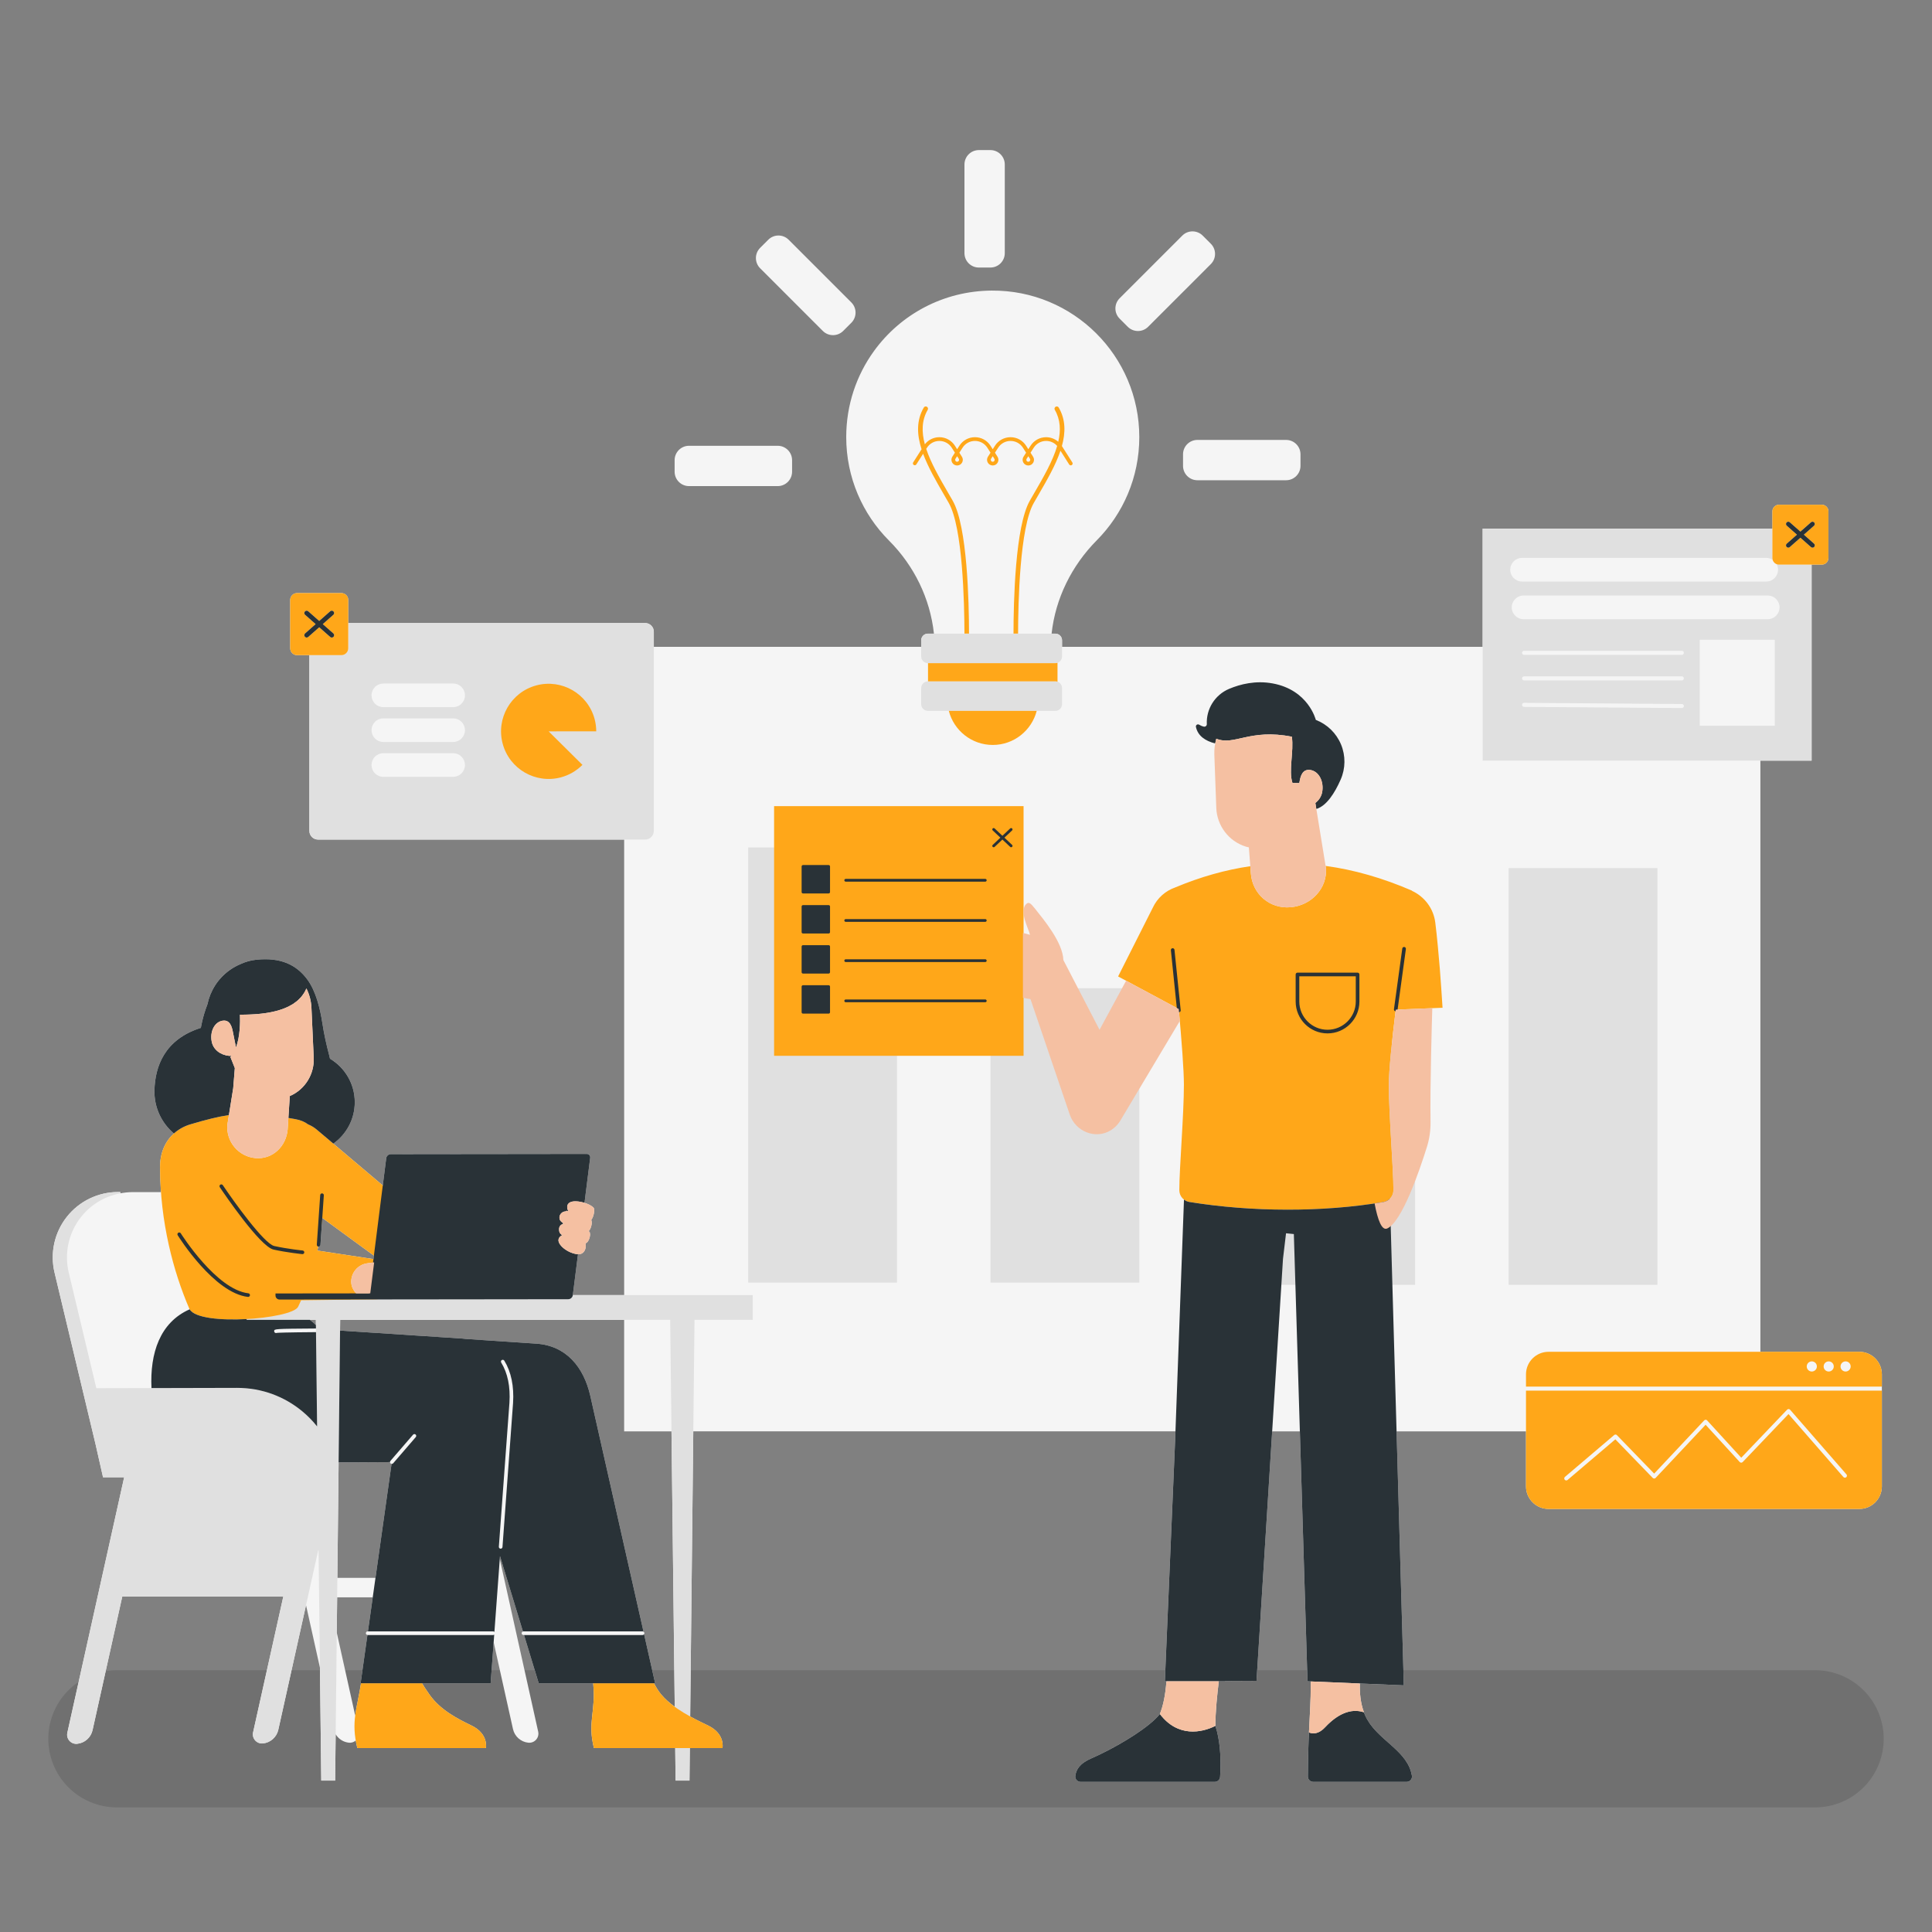
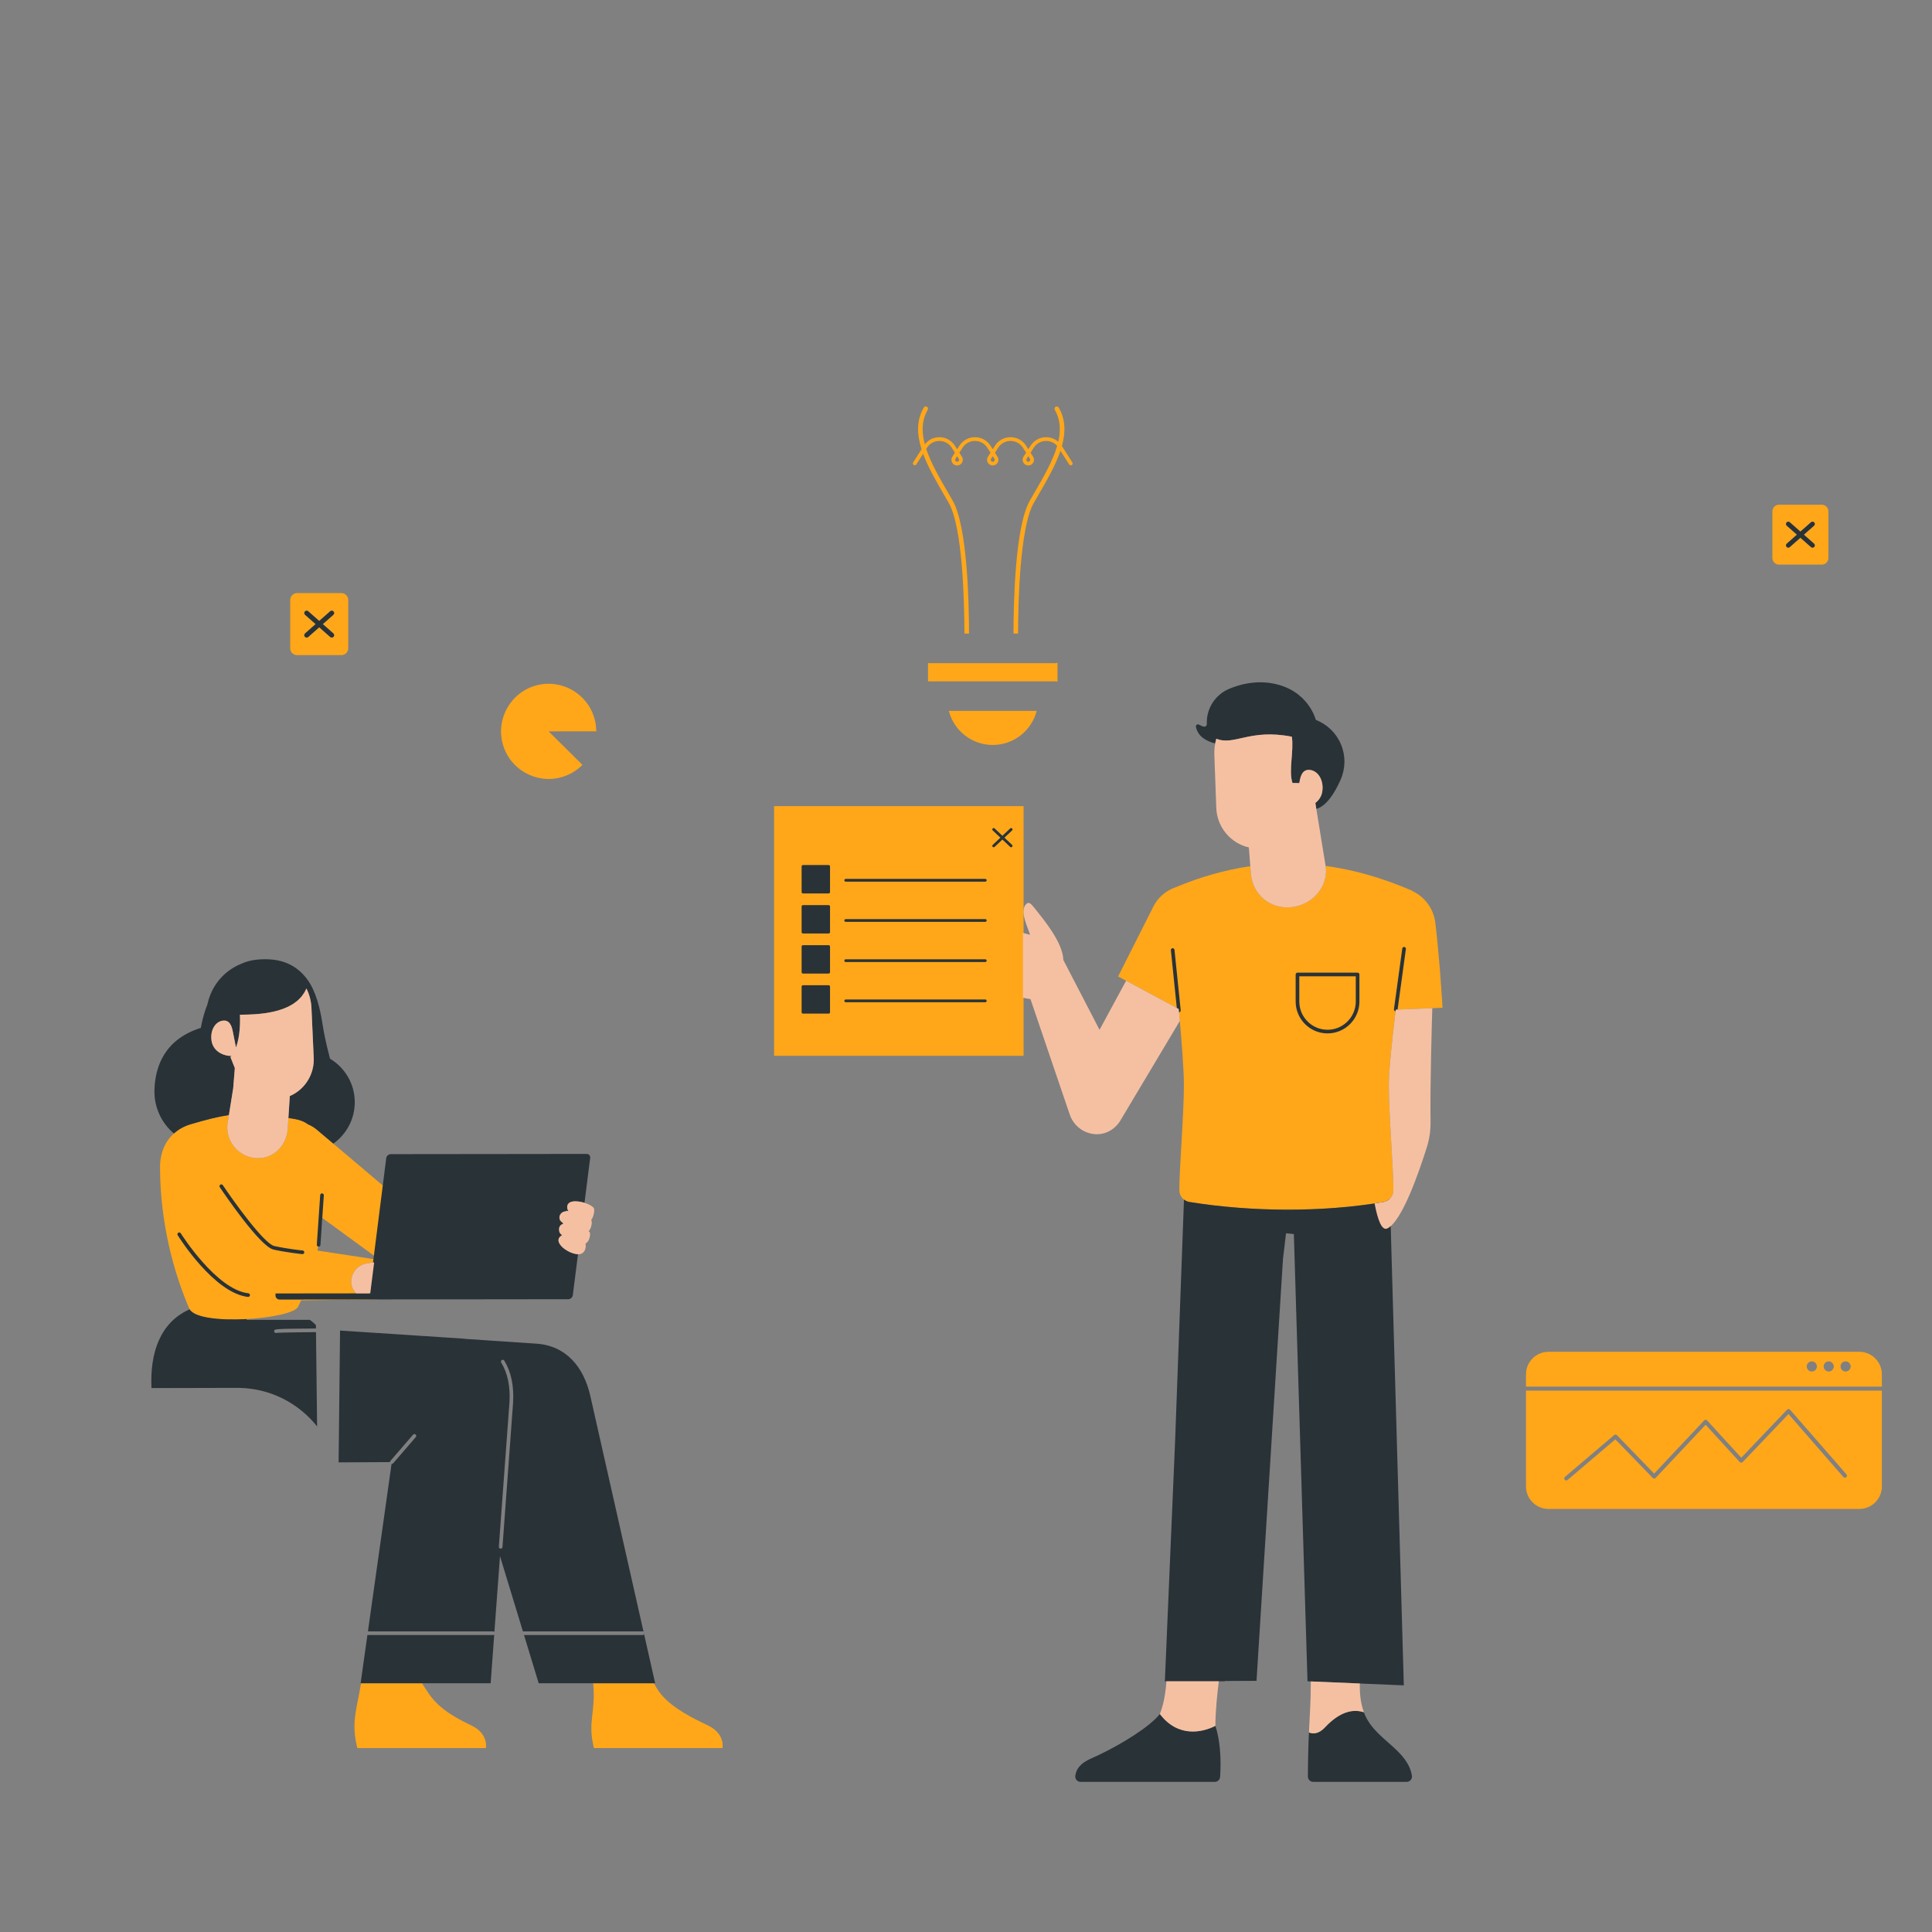
<svg xmlns="http://www.w3.org/2000/svg" width="1000" zoomAndPan="magnify" viewBox="0 0 750 750" height="1000" preserveAspectRatio="xMidYMid meet" version="1.0">
  <rect x="0" y="0" width="750" height="750" fill="#808080" stroke="none" />
  <defs>
    <clipPath id="0e221c6d37">
-       <path d="M 20 58.262 L 731 58.262 L 731 692 L 20 692 Z M 20 58.262 " clip-rule="nonzero" />
-     </clipPath>
+       </clipPath>
  </defs>
-   <path stroke-linecap="round" transform="matrix(0.75, 0, 0, 0.75, 18.75, 648.375)" fill="none" stroke-linejoin="miter" d="M 35.5 35.5 L 914.5 35.5 " stroke="#707070" stroke-width="71" stroke-opacity="1" stroke-miterlimit="4" />
  <g clip-path="url(#0e221c6d37)">
-     <path fill="#f5f5f5" d="M 295.078 104.133 C 292.898 101.949 292.898 98.41 295.078 96.23 L 298.246 93.062 C 300.43 90.879 303.965 90.879 306.148 93.062 L 330.488 117.402 C 332.672 119.586 332.672 123.121 330.488 125.305 L 327.32 128.473 C 325.141 130.652 321.602 130.652 319.418 128.473 Z M 437.801 126.863 C 439.984 129.047 443.52 129.047 445.703 126.863 L 470.043 102.523 C 472.227 100.34 472.227 96.801 470.043 94.621 L 466.879 91.453 C 464.695 89.273 461.156 89.273 458.977 91.453 L 434.637 115.793 C 432.453 117.977 432.453 121.516 434.637 123.695 Z M 267.477 188.707 L 301.898 188.707 C 304.984 188.707 307.484 186.203 307.484 183.117 L 307.484 178.641 C 307.484 175.555 304.984 173.051 301.898 173.051 L 267.477 173.051 C 264.391 173.051 261.887 175.555 261.887 178.641 L 261.887 183.117 C 261.887 186.203 264.391 188.707 267.477 188.707 Z M 379.992 103.859 L 384.469 103.859 C 387.555 103.859 390.055 101.355 390.055 98.27 L 390.055 63.852 C 390.055 60.766 387.555 58.262 384.469 58.262 L 379.992 58.262 C 376.906 58.262 374.402 60.766 374.402 63.852 L 374.402 98.273 C 374.402 101.359 376.902 103.859 379.992 103.859 Z M 459.25 176.363 L 459.25 180.84 C 459.25 183.926 461.75 186.43 464.836 186.43 L 499.258 186.43 C 502.344 186.43 504.848 183.926 504.848 180.84 L 504.848 176.363 C 504.848 173.277 502.348 170.777 499.258 170.777 L 464.836 170.777 C 461.75 170.777 459.25 173.277 459.25 176.363 Z M 730.539 533.523 C 730.539 545.113 730.539 565.426 730.539 577.016 C 730.539 581.852 726.625 585.773 721.789 585.773 C 696.91 585.773 626.02 585.773 601.148 585.773 C 596.305 585.773 592.387 581.852 592.387 577.016 L 592.387 555.652 L 542.145 555.652 L 544.957 654.254 L 507.57 652.684 L 504.605 555.652 L 493.855 555.652 L 487.781 652.504 L 475.512 652.562 C 475.5 652.602 475.484 652.645 475.477 652.68 L 473.137 652.68 C 472.531 657.566 471.789 664.684 471.82 669.988 C 473.641 675.605 473.898 682.035 473.793 686.438 L 430.969 686.438 L 427.398 680.863 C 435.605 676.879 446.184 670.449 450.246 665.398 C 451.52 662.195 452.359 658.371 452.812 652.68 L 452.195 652.68 L 456.176 559.262 L 456.309 555.648 L 269.129 555.648 L 267.926 666.332 C 270.379 667.68 272.789 668.832 274.852 669.828 C 281.645 673.109 280.461 678.602 280.461 678.602 L 267.789 678.602 L 267.652 691.223 L 262.262 691.223 L 262.113 678.602 L 230.562 678.602 C 227.98 668.297 231.375 664.625 230.27 653.449 L 209.125 653.449 L 203.422 634.711 L 203.203 634.711 C 202.816 634.711 202.5 634.395 202.5 634.004 C 202.5 633.688 202.715 633.426 203.004 633.34 L 194.094 604.078 L 194.012 605.184 L 208.922 672.223 C 209.172 673.332 208.867 674.496 208.113 675.344 C 207.355 676.195 206.238 676.629 205.105 676.516 C 202.18 676.219 199.773 674.078 199.137 671.207 C 197.656 664.559 194.805 651.746 191.637 637.496 L 190.465 653.449 L 163.84 653.449 C 164.359 654.348 165.227 655.699 166.68 657.781 C 170.887 663.785 177.512 667.172 183.008 669.828 C 189.801 673.113 188.617 678.605 188.617 678.605 L 138.719 678.605 C 138.461 677.574 138.266 676.605 138.102 675.672 C 137.375 676.293 136.43 676.613 135.465 676.516 C 133.281 676.293 131.387 675.043 130.301 673.227 L 130.73 633.773 C 133.484 646.16 136.09 657.855 137.891 665.957 C 138.375 662.156 139.383 658.418 140.145 653.449 L 139.988 653.449 L 142.633 634.691 C 142.668 634.695 142.699 634.707 142.73 634.707 C 142.344 634.707 142.027 634.391 142.027 634.004 C 142.027 633.613 142.344 633.297 142.73 633.297 L 142.832 633.297 L 144.691 620.082 L 130.879 620.082 L 130.926 615.719 L 130.102 691.219 L 124.715 691.219 L 124.016 631.785 L 124.199 647.395 C 122.52 639.844 120.656 631.461 118.797 623.113 C 114.43 642.746 110.012 662.609 108.035 671.492 C 107.398 674.359 104.988 676.5 102.066 676.797 C 100.934 676.914 99.816 676.477 99.059 675.625 C 98.301 674.777 98 673.613 98.25 672.504 L 109.977 619.777 L 47.465 619.777 C 42.855 640.5 38.02 662.23 35.93 671.637 C 35.293 674.508 32.883 676.648 29.961 676.941 C 28.828 677.059 27.711 676.621 26.953 675.773 C 26.195 674.922 25.895 673.762 26.141 672.652 L 48.191 573.523 L 48.594 573.484 L 40 573.484 L 37.055 560.484 C 35.98 555.988 27.59 520.871 21.172 493.996 C 19.367 486.449 21.121 478.484 25.93 472.391 C 30.738 466.297 38.074 462.742 45.836 462.742 L 46.699 462.742 L 46.699 463.25 C 48.223 462.965 49.773 462.781 51.352 462.781 C 55.004 462.781 58.758 462.781 62.5 462.781 C 62.27 459.609 62.129 456.387 62.121 453.109 C 62.113 447.422 64.203 442.992 67.512 440.016 C 67.512 440.016 67.508 440.016 67.508 440.016 C 62.672 435.938 59.793 429.82 59.953 423.254 C 60.188 414.051 63.848 403.469 77.977 399.008 C 77.977 399.008 78.574 394.879 80.516 389.879 C 81.594 384.719 84.508 379.93 89.125 376.613 C 90.531 375.605 92.023 374.809 93.555 374.176 C 95.363 373.344 97.367 372.77 99.594 372.543 C 108.832 371.605 114.992 374.43 119.254 380.156 C 122.625 384.684 124.285 391.562 125.156 397.266 C 125.789 401.418 126.699 405.52 127.77 409.582 C 127.895 410.051 127.992 410.512 128.102 410.977 C 133.852 414.418 137.719 420.684 137.719 427.871 C 137.719 434.512 134.426 440.379 129.387 443.941 L 148.59 460.18 L 149.93 449.598 C 150.035 448.738 150.824 448.039 151.684 448.035 L 195.156 447.988 L 227.742 447.949 C 228.602 447.949 229.211 448.645 229.102 449.508 L 226.898 466.934 C 226.883 466.93 226.871 466.926 226.855 466.922 C 228.328 467.371 229.676 468.039 230.406 468.812 C 231.105 469.555 230.301 472.871 229.531 473.461 C 229.602 473.547 229.641 473.66 229.586 473.77 C 229.578 473.781 229.562 473.777 229.555 473.789 C 230.023 474.48 229.441 477.223 228.453 477.977 C 228.57 478.035 228.691 478.09 228.809 478.148 C 228.945 478.215 228.996 478.375 228.945 478.512 C 229.379 479.328 228.617 482.133 227.508 482.551 C 227.457 482.57 227.375 482.574 227.301 482.582 C 227.402 482.668 227.453 482.805 227.391 482.93 C 227.371 482.969 227.324 482.977 227.289 483 C 227.59 484.113 227.176 486.023 225.684 486.684 C 225.328 486.844 224.871 486.879 224.375 486.867 C 224.375 486.867 224.375 486.867 224.379 486.867 L 222.367 502.75 L 242.301 502.75 L 242.301 325.918 C 213.621 325.918 140.078 325.918 123.469 325.918 C 121.605 325.918 120.094 324.406 120.094 322.543 L 120.094 254.328 L 115.312 254.328 C 114.609 254.328 113.93 254.047 113.434 253.547 C 112.934 253.047 112.656 252.371 112.656 251.668 C 112.656 247.031 112.656 237.531 112.656 232.895 C 112.656 232.188 112.934 231.516 113.434 231.016 C 113.93 230.52 114.613 230.234 115.312 230.234 C 119.648 230.234 128.191 230.234 132.527 230.234 C 133.23 230.234 133.902 230.52 134.402 231.016 C 134.906 231.516 135.184 232.191 135.184 232.895 C 135.184 235.121 135.184 238.469 135.184 241.859 L 250.445 241.859 C 252.301 241.859 253.812 243.375 253.812 245.234 L 253.812 251.098 L 357.605 251.098 L 357.605 248.578 C 357.605 247.141 358.77 245.977 360.207 245.977 L 362.551 245.977 C 361.082 232.363 354.887 219.648 345.113 209.852 C 334.848 199.562 328.504 185.367 328.504 169.688 C 328.504 157.164 332.504 145.609 339.309 136.23 C 349.547 122.117 366.133 112.934 384.984 112.805 C 416.586 112.586 442.273 138.137 442.273 169.688 C 442.273 185.305 435.977 199.453 425.785 209.727 C 416 219.598 409.719 232.316 408.227 245.977 L 409.688 245.977 C 411.121 245.977 412.285 247.141 412.285 248.578 L 412.285 251.098 L 575.566 251.098 L 575.566 205.215 L 688.039 205.215 C 688.039 202.637 688.039 200.219 688.039 198.496 C 688.039 197.816 688.309 197.164 688.793 196.68 C 689.27 196.203 689.926 195.93 690.605 195.93 C 694.789 195.93 703.035 195.93 707.223 195.93 C 707.902 195.93 708.551 196.203 709.035 196.68 C 709.52 197.164 709.785 197.816 709.785 198.496 C 709.785 202.973 709.785 212.141 709.785 216.621 C 709.785 217.297 709.52 217.949 709.035 218.434 C 708.551 218.918 707.902 219.188 707.223 219.188 L 703.262 219.188 L 703.262 295.273 L 683.379 295.273 L 683.379 524.766 C 699.141 524.766 713.203 524.766 721.789 524.766 C 726.625 524.766 730.539 528.68 730.539 533.523 Z M 688.148 217.316 Z M 689.676 219.008 Z M 690.09 220.066 C 690.078 220.031 690.066 220 690.055 219.965 C 690.066 220 690.082 220.031 690.09 220.066 Z M 690.605 219.188 C 690.445 219.188 690.285 219.168 690.129 219.141 C 690.285 219.172 690.441 219.188 690.605 219.188 Z M 687.52 216.977 C 687.734 217.074 687.945 217.184 688.141 217.312 C 687.945 217.184 687.734 217.074 687.52 216.977 Z M 685.637 216.562 C 685.918 216.562 686.191 216.598 686.457 216.645 C 686.191 216.594 685.922 216.562 685.637 216.562 Z M 686.727 216.707 C 686.898 216.75 687.07 216.801 687.234 216.867 C 687.07 216.801 686.898 216.75 686.727 216.707 Z M 411.793 265.578 C 411.789 265.57 411.781 265.566 411.777 265.559 C 411.781 265.566 411.785 265.574 411.793 265.578 Z M 412.168 266.355 C 412.152 266.312 412.141 266.27 412.125 266.223 C 412.141 266.27 412.152 266.312 412.168 266.355 Z M 411.793 256.352 C 411.789 256.359 411.781 256.367 411.777 256.371 C 411.781 256.367 411.785 256.359 411.793 256.352 Z M 412.168 255.574 C 412.156 255.621 412.141 255.664 412.125 255.711 C 412.141 255.664 412.152 255.621 412.168 255.574 Z M 410.129 264.539 C 409.984 264.512 409.836 264.492 409.684 264.492 C 409.836 264.496 409.984 264.512 410.129 264.539 Z M 409.684 257.438 C 409.836 257.438 409.984 257.422 410.129 257.395 C 409.984 257.418 409.836 257.438 409.684 257.438 Z M 122.668 517.137 C 112.227 517.215 108.855 517.332 107.785 517.398 C 108.859 517.328 112.227 517.215 122.668 517.137 L 122.773 525.969 L 123.098 553.734 Z M 138.25 502.086 L 143.73 502.078 L 145.25 490.051 L 144.805 490.113 L 143.293 502.078 L 138.25 502.086 C 137.859 501.66 137.535 501.191 137.254 500.703 C 137.535 501.191 137.859 501.664 138.25 502.086 Z M 107.137 516.094 C 107.133 516.098 107.129 516.098 107.125 516.098 C 107.129 516.098 107.133 516.094 107.137 516.094 Z M 106.723 516.219 C 106.723 516.219 106.719 516.219 106.719 516.219 C 106.719 516.219 106.719 516.219 106.723 516.219 Z M 106.832 516.176 C 106.832 516.176 106.832 516.176 106.828 516.176 C 106.832 516.176 106.832 516.176 106.832 516.176 Z M 106.961 516.137 C 106.965 516.137 106.969 516.133 106.969 516.133 C 106.969 516.133 106.965 516.133 106.961 516.137 Z M 107.34 516.059 C 107.332 516.059 107.32 516.062 107.312 516.062 C 107.32 516.062 107.328 516.059 107.34 516.059 Z M 122.652 515.723 L 122.613 512.367 L 120.301 512.367 C 121.145 512.988 121.926 513.656 122.637 514.371 Z M 117.332 515.766 C 117.328 515.766 117.32 515.766 117.316 515.766 C 117.32 515.766 117.328 515.766 117.332 515.766 Z M 114.141 515.797 C 114.176 515.797 114.215 515.797 114.25 515.797 C 114.211 515.797 114.176 515.797 114.141 515.797 Z M 113.16 515.809 C 113.25 515.809 113.34 515.805 113.434 515.805 C 113.34 515.809 113.25 515.809 113.16 515.809 Z M 112.391 515.82 C 112.453 515.82 112.516 515.82 112.582 515.82 C 112.516 515.82 112.453 515.82 112.391 515.82 Z M 111.812 515.832 C 111.758 515.836 111.703 515.836 111.652 515.836 C 111.703 515.836 111.758 515.832 111.812 515.832 Z M 110.957 515.852 C 111.016 515.852 111.07 515.848 111.125 515.848 C 111.07 515.848 111.016 515.852 110.957 515.852 Z M 110.348 515.867 C 110.398 515.867 110.445 515.863 110.5 515.863 C 110.445 515.863 110.398 515.867 110.348 515.867 Z M 109.809 515.883 C 109.844 515.883 109.879 515.883 109.914 515.883 C 109.879 515.883 109.844 515.883 109.809 515.883 Z M 109.309 515.902 C 109.34 515.902 109.367 515.902 109.398 515.898 C 109.371 515.902 109.34 515.902 109.309 515.902 Z M 108.848 515.926 C 108.879 515.922 108.91 515.922 108.945 515.922 C 108.91 515.922 108.879 515.922 108.848 515.926 Z M 108.461 515.949 C 108.484 515.945 108.508 515.945 108.531 515.945 C 108.508 515.945 108.484 515.945 108.461 515.949 Z M 108.113 515.973 C 108.133 515.973 108.148 515.969 108.168 515.969 C 108.148 515.969 108.133 515.973 108.113 515.973 Z M 107.805 516 C 107.82 516 107.836 515.996 107.852 515.996 C 107.836 515.996 107.82 516 107.805 516 Z M 107.539 516.031 C 107.551 516.027 107.566 516.027 107.578 516.027 C 107.562 516.027 107.551 516.027 107.539 516.031 Z M 105.734 541.176 C 105.746 541.18 105.758 541.188 105.77 541.188 C 105.766 541.188 105.766 541.188 105.766 541.188 C 105.754 541.184 105.746 541.18 105.734 541.176 Z M 108.957 542.531 C 108.953 542.531 108.953 542.527 108.953 542.527 C 108.887 542.496 108.82 542.465 108.75 542.438 C 108.82 542.465 108.887 542.496 108.957 542.531 Z M 114.695 545.848 C 114.668 545.828 114.637 545.809 114.609 545.789 C 114.637 545.809 114.668 545.828 114.695 545.848 Z M 117.34 547.859 C 117.34 547.859 117.336 547.859 117.336 547.859 C 117.336 547.859 117.336 547.859 117.336 547.855 C 117.336 547.855 117.332 547.855 117.332 547.855 C 117.336 547.855 117.336 547.859 117.34 547.859 Z M 120.387 550.664 C 120.379 550.656 120.367 550.645 120.359 550.633 C 120.367 550.645 120.379 550.656 120.387 550.664 Z M 107.688 517.406 C 107.652 517.406 107.617 517.41 107.59 517.41 C 107.617 517.41 107.652 517.41 107.688 517.406 Z M 218.559 474.934 C 218.566 474.891 218.602 474.863 218.625 474.832 C 218.602 474.863 218.566 474.891 218.559 474.934 Z M 218.375 484.176 C 218.559 484.352 218.75 484.523 218.957 484.684 C 218.75 484.52 218.559 484.352 218.375 484.176 Z M 218.074 483.895 C 217.805 483.617 217.555 483.328 217.352 483.027 C 217.555 483.328 217.805 483.617 218.074 483.895 Z M 220.836 485.863 C 220.719 485.801 220.602 485.75 220.484 485.684 C 220.602 485.746 220.719 485.801 220.836 485.863 Z M 219.922 485.352 C 219.742 485.238 219.559 485.125 219.387 485 C 219.562 485.121 219.738 485.238 219.922 485.352 Z M 225.465 466.578 C 225.301 466.547 225.137 466.52 224.973 466.496 C 225.137 466.52 225.301 466.547 225.465 466.578 Z M 223.453 466.359 C 223.711 466.359 223.977 466.375 224.25 466.402 C 223.977 466.375 223.711 466.363 223.453 466.359 Z M 220.191 468.336 C 220.246 467.77 220.516 467.211 221.191 466.805 C 221.418 466.672 221.699 466.578 222.004 466.504 C 221.699 466.578 221.418 466.672 221.191 466.805 C 220.516 467.211 220.246 467.77 220.191 468.336 Z M 222.18 466.461 C 222.469 466.402 222.781 466.371 223.113 466.359 C 222.781 466.371 222.469 466.402 222.18 466.461 Z M 217.18 472.426 C 217.211 472.109 217.316 471.816 217.461 471.555 C 217.922 470.715 218.801 470.238 219.723 470.242 C 219.766 470.098 219.906 470 220.055 470.031 C 220.066 470.035 220.305 470.086 220.711 470.184 C 220.305 470.086 220.066 470.035 220.055 470.031 C 219.906 470 219.766 470.098 219.723 470.242 C 218.801 470.242 217.922 470.719 217.461 471.559 C 217.316 471.816 217.211 472.109 217.18 472.426 Z M 217.027 477.461 C 216.918 475.883 217.934 475.316 218.59 475.113 C 217.934 475.316 216.918 475.883 217.027 477.461 Z M 216.809 481.738 C 216.652 480.602 217.508 479.91 218.098 479.574 C 218.121 479.535 218.145 479.496 218.184 479.473 C 218.145 479.496 218.125 479.535 218.098 479.574 C 217.508 479.91 216.652 480.602 216.809 481.738 Z M 144.258 486.781 L 125.109 472.793 L 124.395 483.273 C 124.367 483.648 124.059 483.934 123.691 483.934 C 123.676 483.934 123.66 483.934 123.645 483.934 C 123.602 483.93 123.566 483.91 123.527 483.898 C 123.426 484.422 123.332 484.941 123.223 485.465 L 144.977 488.773 L 145.148 487.434 C 145.121 487.414 145.094 487.402 145.066 487.383 Z M 70.465 437.914 C 70.484 437.902 70.504 437.895 70.523 437.883 C 70.504 437.895 70.484 437.902 70.465 437.914 Z M 71.949 437.191 C 72.066 437.145 72.18 437.09 72.301 437.043 C 72.18 437.09 72.062 437.145 71.949 437.191 Z M 44.535 463.758 C 44.492 463.77 44.453 463.785 44.41 463.797 C 44.453 463.785 44.492 463.773 44.535 463.758 Z M 38.68 466.223 C 38.523 466.312 38.363 466.391 38.207 466.488 C 38.359 466.391 38.523 466.312 38.68 466.223 Z M 35.996 468 C 36.328 467.746 36.672 467.508 37.02 467.273 C 36.672 467.508 36.332 467.746 35.996 468 Z M 33.863 469.824 C 34.254 469.453 34.652 469.09 35.062 468.746 C 34.648 469.09 34.254 469.453 33.863 469.824 Z M 31.445 472.438 C 31.992 471.746 32.578 471.102 33.184 470.477 C 32.574 471.098 31.992 471.746 31.445 472.438 Z M 31.051 512.301 C 31.242 513.109 31.438 513.914 31.629 514.723 C 31.438 513.914 31.242 513.109 31.051 512.301 Z M 26.688 494.039 C 27.504 497.465 28.355 501.023 29.219 504.633 C 28.355 501.023 27.504 497.465 26.688 494.039 Z M 29.418 505.473 C 29.797 507.051 30.176 508.641 30.555 510.227 C 30.176 508.641 29.797 507.051 29.418 505.473 Z M 123.668 602.016 L 123.656 601.27 C 123.055 603.969 122.434 606.773 121.793 609.645 C 122.402 606.906 123.004 604.211 123.578 601.625 C 123.609 601.754 123.637 601.883 123.668 602.016 Z M 120.973 613.332 C 120.973 613.336 120.973 613.34 120.973 613.34 C 120.973 613.34 120.973 613.336 120.973 613.332 Z M 145.762 612.516 L 152.004 568.25 C 152.035 568.254 152.066 568.285 152.098 568.285 C 151.934 568.285 151.77 568.23 151.637 568.113 C 151.477 567.977 151.398 567.781 151.398 567.582 L 131.449 567.691 L 131.477 565.152 L 131.977 519.246 L 131.98 519.07 L 131.98 518.93 L 130.961 612.512 L 145.762 612.512 Z M 151.562 567.117 C 151.504 567.188 151.465 567.262 151.438 567.344 C 151.465 567.262 151.504 567.188 151.562 567.117 Z M 249.77 634.617 C 249.785 634.613 249.793 634.602 249.805 634.594 C 249.793 634.602 249.785 634.613 249.77 634.617 Z M 261.926 662.547 L 260.16 512.367 L 260.668 555.652 L 242.297 555.652 L 242.297 512.367 L 132.051 512.367 L 132.008 516.516 L 179.602 519.637 C 180.047 519.668 180.484 519.73 180.922 519.781 L 208.156 521.602 C 219.719 522.355 226.621 530.629 229.168 541.93 L 249.816 633.418 C 250.012 633.547 250.148 633.754 250.148 634.004 C 250.148 634.141 250.102 634.262 250.031 634.371 L 254.336 653.449 L 253.898 653.449 C 254.492 654.645 255.414 656.27 256.672 657.781 C 258.152 659.551 259.977 661.121 261.926 662.547 Z M 664.461 555.648 L 675.359 567.559 Z M 548.102 689.348 C 548.305 690.594 547.316 691.723 546.055 691.723 L 509.785 691.723 C 508.641 691.723 507.715 690.789 507.719 689.641 C 507.734 685.602 507.801 682.141 507.891 679.062 C 507.895 678.938 507.898 678.812 507.902 678.688 C 507.914 678.25 507.93 677.824 507.945 677.406 C 507.949 677.199 507.957 676.996 507.965 676.793 C 507.977 676.441 507.988 676.09 508 675.75 C 508.016 675.426 508.027 675.113 508.039 674.801 C 508.047 674.59 508.055 674.375 508.062 674.172 C 508.09 673.617 508.113 673.074 508.137 672.543 C 508.457 665.477 508.844 660.402 508.844 653.77 C 508.844 653.41 508.863 653.082 508.871 652.734 L 527.891 653.535 C 527.812 657.277 528.113 661.008 529.477 664.707 C 529.574 664.973 529.66 665.238 529.773 665.504 C 529.773 665.512 529.781 665.52 529.785 665.531 C 530.047 666.172 530.352 666.785 530.68 667.375 C 530.797 667.586 530.938 667.785 531.062 667.992 C 531.293 668.367 531.523 668.746 531.777 669.105 C 531.941 669.34 532.121 669.562 532.293 669.789 C 532.531 670.105 532.77 670.418 533.023 670.723 C 533.223 670.957 533.43 671.188 533.637 671.414 C 533.883 671.691 534.133 671.969 534.395 672.238 C 534.617 672.477 534.848 672.707 535.078 672.934 C 535.332 673.184 535.586 673.438 535.848 673.684 C 536.102 673.926 536.359 674.168 536.617 674.406 C 536.863 674.629 537.105 674.852 537.352 675.07 C 538.406 676.016 539.469 676.945 540.508 677.883 C 540.629 677.992 540.758 678.105 540.883 678.219 C 540.879 678.219 540.879 678.219 540.875 678.215 C 544.316 681.348 547.336 684.652 548.102 689.348 Z M 510.051 672.875 C 509.938 672.883 509.828 672.875 509.719 672.875 C 509.828 672.879 509.938 672.883 510.051 672.875 Z M 514.359 670.562 C 514.703 670.195 515.047 669.844 515.395 669.508 C 515.047 669.844 514.703 670.195 514.359 670.562 C 514.09 670.848 513.82 671.098 513.559 671.324 C 513.824 671.098 514.09 670.848 514.359 670.562 Z M 510.762 672.789 C 510.633 672.816 510.504 672.84 510.375 672.852 C 510.504 672.836 510.633 672.816 510.762 672.789 Z M 511.746 672.492 C 511.516 672.594 511.285 672.668 511.062 672.727 C 511.285 672.668 511.512 672.594 511.746 672.492 Z M 512.5 672.098 C 512.309 672.215 512.117 672.316 511.926 672.406 C 512.117 672.316 512.309 672.215 512.5 672.098 Z M 513.312 671.523 C 513.129 671.672 512.945 671.809 512.766 671.93 C 512.945 671.809 513.129 671.672 513.312 671.523 Z M 528.512 664.438 C 526.535 663.977 524.559 664.121 522.602 664.773 C 522.965 664.652 523.332 664.543 523.699 664.457 C 524.344 664.305 524.984 664.215 525.633 664.18 C 526.59 664.129 527.551 664.215 528.512 664.438 Z M 516.453 668.531 C 516.207 668.746 515.961 668.973 515.719 669.203 C 515.961 668.969 516.207 668.746 516.453 668.531 Z M 517.559 667.605 C 517.312 667.801 517.066 668 516.82 668.207 C 517.066 668 517.312 667.801 517.559 667.605 Z M 520.031 665.934 C 519.316 666.34 518.602 666.812 517.891 667.348 C 518.602 666.812 519.312 666.34 520.031 665.934 Z M 520.363 665.754 C 520.617 665.617 520.871 665.488 521.129 665.367 C 520.871 665.488 520.617 665.617 520.363 665.754 Z M 522.273 664.895 C 522.016 664.988 521.758 665.09 521.5 665.203 C 521.758 665.09 522.016 664.988 522.273 664.895 Z M 427.402 680.863 C 426.152 681.473 424.953 682.023 423.848 682.504 C 418.977 684.613 417.746 687.047 417.434 689.391 C 417.27 690.625 418.238 691.723 419.488 691.723 L 471.574 691.723 C 472.656 691.723 473.555 690.895 473.633 689.816 C 473.695 688.934 473.762 687.777 473.793 686.438 L 430.969 686.438 Z M 427.402 680.863 " fill-opacity="1" fill-rule="nonzero" />
-   </g>
-   <path fill="#e0e0e0" d="M 549.336 498.766 L 491.574 498.766 L 491.574 405.875 L 549.336 405.875 Z M 348.195 328.984 L 290.434 328.984 L 290.434 497.891 L 348.195 497.891 Z M 442.273 383.629 L 384.512 383.629 L 384.512 497.891 L 442.273 497.891 Z M 643.414 337.008 L 585.652 337.008 L 585.652 498.766 L 643.414 498.766 Z M 412.285 273.359 L 412.285 267.098 C 412.285 265.66 411.121 264.496 409.688 264.496 L 360.207 264.496 C 358.77 264.496 357.605 265.66 357.605 267.098 L 357.605 273.359 C 357.605 274.793 358.77 275.961 360.207 275.961 L 409.688 275.961 C 411.121 275.961 412.285 274.793 412.285 273.359 Z M 412.285 254.836 L 412.285 248.574 C 412.285 247.137 411.121 245.973 409.688 245.973 L 360.207 245.973 C 358.77 245.973 357.605 247.137 357.605 248.574 L 357.605 254.836 C 357.605 256.273 358.77 257.438 360.207 257.438 L 409.688 257.438 C 411.121 257.438 412.285 256.273 412.285 254.836 Z M 250.445 241.859 L 135.184 241.859 C 135.184 245.531 135.184 249.254 135.184 251.668 C 135.184 252.371 134.906 253.047 134.406 253.547 C 133.906 254.047 133.23 254.324 132.527 254.324 L 120.098 254.324 L 120.098 322.543 C 120.098 324.402 121.605 325.918 123.473 325.918 C 142.047 325.918 231.859 325.918 250.445 325.918 C 252.305 325.918 253.812 324.402 253.812 322.543 L 253.812 245.23 C 253.812 243.371 252.301 241.859 250.445 241.859 Z M 179.16 300.215 C 178.301 301.082 177.129 301.562 175.914 301.562 C 168.945 301.562 155.773 301.562 148.812 301.562 C 147.598 301.562 146.426 301.082 145.566 300.215 C 144.707 299.355 144.227 298.195 144.227 296.98 C 144.227 295.762 144.711 294.594 145.566 293.734 C 146.426 292.867 147.594 292.387 148.812 292.387 C 155.773 292.387 168.945 292.387 175.914 292.387 C 177.129 292.387 178.301 292.867 179.16 293.734 C 180.02 294.594 180.5 295.762 180.5 296.98 C 180.5 298.195 180.02 299.355 179.16 300.215 Z M 179.16 286.691 C 178.301 287.559 177.129 288.039 175.914 288.039 C 168.945 288.039 155.773 288.039 148.812 288.039 C 147.598 288.039 146.426 287.559 145.566 286.691 C 144.707 285.832 144.227 284.672 144.227 283.453 C 144.227 282.238 144.711 281.07 145.566 280.211 C 146.426 279.344 147.594 278.863 148.812 278.863 L 175.914 278.863 C 177.129 278.863 178.301 279.344 179.16 280.211 C 180.02 281.066 180.5 282.238 180.5 283.453 C 180.5 284.672 180.02 285.832 179.16 286.691 Z M 179.16 273.168 C 178.301 274.035 177.129 274.516 175.914 274.516 C 168.945 274.516 155.773 274.516 148.812 274.516 C 147.598 274.516 146.426 274.035 145.566 273.168 C 144.707 272.309 144.227 271.148 144.227 269.934 C 144.227 268.715 144.711 267.547 145.566 266.688 C 146.426 265.82 147.594 265.34 148.812 265.34 L 175.914 265.34 C 177.129 265.34 178.301 265.82 179.16 266.688 C 180.02 267.547 180.5 268.715 180.5 269.934 C 180.5 271.148 180.02 272.309 179.16 273.168 Z M 694.203 212.598 C 694.418 212.598 694.629 212.516 694.789 212.375 L 698.91 208.738 L 703.035 212.371 C 703.102 212.434 703.18 212.477 703.262 212.512 L 703.262 210.211 L 700.25 207.555 L 702.906 205.215 L 700.227 205.215 L 698.91 206.375 L 697.594 205.215 L 694.918 205.215 L 697.57 207.555 L 693.613 211.047 C 693.438 211.203 693.332 211.418 693.316 211.656 C 693.301 211.891 693.379 212.121 693.539 212.297 C 693.707 212.488 693.949 212.598 694.203 212.598 Z M 690.605 219.188 C 690.285 219.188 689.969 219.121 689.676 219.008 C 690.02 219.652 690.234 220.379 690.234 221.16 C 690.234 223.699 688.18 225.754 685.637 225.754 L 590.871 225.754 C 588.332 225.754 586.273 223.699 586.273 221.16 C 586.273 218.625 588.332 216.562 590.871 216.562 C 608.059 216.562 668.453 216.562 685.637 216.562 C 686.566 216.562 687.426 216.844 688.148 217.316 C 688.082 217.09 688.039 216.859 688.039 216.621 C 688.039 213.867 688.039 209.336 688.039 205.215 L 575.562 205.215 L 575.562 295.273 L 703.262 295.273 L 703.262 219.188 Z M 652.887 274.859 L 591.629 274.41 C 591.195 274.406 590.848 274.055 590.852 273.617 C 590.855 273.188 591.207 272.84 591.641 272.84 L 652.898 273.293 C 653.332 273.293 653.68 273.648 653.676 274.082 C 653.672 274.516 653.32 274.863 652.887 274.859 Z M 652.895 264.133 L 591.633 264.133 C 591.199 264.133 590.852 263.781 590.852 263.348 C 590.852 262.914 591.199 262.566 591.633 262.566 L 652.895 262.566 C 653.328 262.566 653.676 262.914 653.676 263.348 C 653.676 263.781 653.328 264.133 652.895 264.133 Z M 652.895 254.215 L 591.633 254.215 C 591.199 254.215 590.852 253.863 590.852 253.43 C 590.852 252.996 591.199 252.645 591.633 252.645 L 652.895 252.645 C 653.328 252.645 653.676 252.996 653.676 253.43 C 653.676 253.863 653.328 254.215 652.895 254.215 Z M 688.961 281.746 L 659.84 281.746 L 659.84 248.355 L 688.961 248.355 Z M 686.223 240.375 L 591.453 240.375 C 588.914 240.375 586.859 238.32 586.859 235.777 C 586.859 233.242 588.914 231.184 591.453 231.184 C 608.641 231.184 669.031 231.184 686.223 231.184 C 688.762 231.184 690.816 233.242 690.816 235.777 C 690.816 238.32 688.762 240.375 686.223 240.375 Z M 95.746 502.754 L 95.746 512.367 L 122.613 512.367 L 123.098 553.734 C 115.816 544.543 104.562 538.742 92.086 538.77 C 71.57 538.816 47.738 538.875 37.402 538.898 C 34.242 525.664 30.176 508.641 26.688 494.039 C 24.883 486.492 26.637 478.531 31.445 472.434 C 35.277 467.582 40.723 464.371 46.699 463.254 L 46.699 462.742 L 45.836 462.742 C 38.074 462.742 30.738 466.301 25.93 472.395 C 21.121 478.488 19.367 486.449 21.172 494 C 27.59 520.871 35.98 555.988 37.055 560.484 L 40 573.488 L 48.594 573.488 L 48.191 573.527 L 26.145 672.652 C 25.898 673.762 26.199 674.922 26.953 675.773 C 27.711 676.625 28.828 677.059 29.961 676.945 C 32.887 676.648 35.293 674.512 35.93 671.637 C 38.023 662.23 42.855 640.5 47.469 619.777 L 109.98 619.777 L 98.254 672.504 C 98.004 673.613 98.305 674.781 99.062 675.625 C 99.82 676.477 100.938 676.914 102.07 676.797 C 104.992 676.504 107.398 674.363 108.039 671.492 C 110.77 659.207 118.18 625.898 123.66 601.27 L 124.715 691.223 L 130.105 691.223 L 132.055 512.367 L 260.164 512.367 L 262.266 691.223 L 267.656 691.223 L 269.605 512.367 L 292.207 512.367 L 292.207 502.758 L 95.746 502.758 Z M 95.746 502.754 " fill-opacity="1" fill-rule="evenodd" />
+     </g>
  <path fill="#ffa719" d="M 409.684 257.438 C 409.98 257.438 410.258 257.379 410.523 257.289 L 410.523 264.645 C 410.258 264.551 409.98 264.492 409.684 264.492 L 360.254 264.492 L 360.254 257.438 Z M 412.227 173.16 C 413.684 167.922 413.707 162.863 410.996 158.215 C 410.754 157.797 410.211 157.652 409.793 157.898 C 409.371 158.145 409.23 158.684 409.477 159.105 C 411.688 162.898 411.836 167.094 410.816 171.496 C 409.527 170.371 407.871 169.723 406.102 169.723 C 403.648 169.723 401.391 170.957 400.066 173.023 L 399.191 174.387 L 398.34 173.043 C 397.02 170.965 394.758 169.719 392.293 169.719 C 389.832 169.719 387.574 170.957 386.254 173.027 L 385.379 174.391 L 384.523 173.043 C 383.203 170.965 380.941 169.719 378.469 169.719 C 376.016 169.719 373.758 170.953 372.438 173.02 L 371.562 174.387 L 370.707 173.043 C 369.387 170.961 367.125 169.719 364.66 169.719 C 362.434 169.719 360.375 170.742 359.023 172.477 C 357.742 167.715 357.758 163.176 360.133 159.102 C 360.379 158.68 360.238 158.141 359.816 157.895 C 359.398 157.648 358.855 157.793 358.609 158.211 C 355.684 163.227 355.934 168.719 357.746 174.406 L 354.5 179.492 C 354.281 179.828 354.383 180.281 354.719 180.496 C 355.059 180.711 355.508 180.609 355.723 180.273 L 358.352 176.152 C 360.293 181.398 363.402 186.781 366.48 192.086 C 367.094 193.145 367.707 194.199 368.305 195.25 C 373.727 204.734 374.367 233.934 374.395 245.965 L 376.168 245.965 C 376.16 233.797 375.535 204.344 369.84 194.375 C 369.234 193.32 368.621 192.262 368.004 191.199 C 364.719 185.531 361.379 179.766 359.559 174.258 L 359.848 173.809 C 360.902 172.156 362.699 171.172 364.66 171.172 C 366.625 171.172 368.426 172.16 369.48 173.82 L 370.695 175.734 L 369.691 177.301 C 369.25 177.988 369.227 178.855 369.625 179.57 C 370.023 180.281 370.777 180.711 371.594 180.703 C 372.402 180.688 373.113 180.254 373.5 179.539 C 373.883 178.824 373.855 177.992 373.418 177.309 L 372.422 175.738 L 373.664 173.801 C 374.719 172.152 376.516 171.168 378.477 171.168 C 380.441 171.168 382.242 172.16 383.297 173.816 L 384.516 175.734 L 383.516 177.297 C 383.074 177.984 383.047 178.855 383.445 179.566 C 383.844 180.281 384.598 180.711 385.41 180.699 C 386.219 180.684 386.934 180.25 387.316 179.539 C 387.699 178.824 387.672 177.992 387.238 177.309 L 386.242 175.738 L 387.48 173.809 C 388.535 172.156 390.332 171.172 392.293 171.172 C 394.258 171.172 396.059 172.16 397.113 173.82 L 398.328 175.734 L 397.324 177.301 C 396.883 177.988 396.859 178.855 397.258 179.57 C 397.648 180.27 398.387 180.703 399.188 180.703 C 399.199 180.703 399.211 180.703 399.227 180.703 C 400.035 180.688 400.746 180.254 401.133 179.539 C 401.516 178.824 401.488 177.992 401.051 177.309 L 400.055 175.738 L 401.297 173.801 C 402.352 172.152 404.148 171.168 406.109 171.168 C 407.777 171.168 409.32 171.887 410.395 173.113 C 408.688 178.965 405.121 185.137 401.605 191.199 C 400.988 192.262 400.375 193.32 399.773 194.375 C 394.074 204.344 393.449 233.793 393.441 245.965 L 395.215 245.965 C 395.242 233.934 395.883 204.734 401.305 195.25 C 401.902 194.199 402.516 193.145 403.133 192.082 C 406.434 186.387 409.781 180.598 411.672 174.984 L 415.055 180.316 C 415.27 180.652 415.719 180.754 416.059 180.539 C 416.398 180.324 416.5 179.875 416.285 179.535 Z M 372.219 178.855 C 372.156 178.977 371.965 179.246 371.566 179.254 C 371.16 179.262 370.961 178.984 370.895 178.867 C 370.828 178.75 370.699 178.438 370.918 178.094 L 371.559 177.098 L 372.191 178.094 C 372.402 178.434 372.281 178.742 372.219 178.855 Z M 386.035 178.855 C 385.973 178.977 385.781 179.246 385.383 179.254 C 384.977 179.258 384.777 178.984 384.711 178.867 C 384.645 178.75 384.516 178.438 384.734 178.094 L 385.375 177.098 L 386.008 178.094 C 386.219 178.434 386.098 178.742 386.035 178.855 Z M 399.848 178.855 C 399.785 178.977 399.594 179.246 399.195 179.254 C 398.785 179.262 398.594 178.984 398.523 178.867 C 398.457 178.75 398.328 178.438 398.547 178.094 L 399.188 177.098 L 399.82 178.094 C 400.035 178.434 399.91 178.742 399.848 178.855 Z M 721.789 524.766 C 696.91 524.766 626.02 524.766 601.148 524.766 C 596.305 524.766 592.387 528.68 592.387 533.523 L 592.387 538.277 L 730.535 538.277 L 730.535 539.844 L 592.387 539.844 L 592.387 577.016 C 592.387 581.852 596.305 585.773 601.148 585.773 C 626.02 585.773 696.91 585.773 721.789 585.773 C 726.625 585.773 730.539 581.852 730.539 577.016 C 730.539 565.426 730.539 545.113 730.539 533.523 C 730.539 528.68 726.625 524.766 721.789 524.766 Z M 703.34 532.422 C 702.254 532.422 701.371 531.539 701.371 530.453 C 701.371 529.367 702.254 528.484 703.34 528.484 C 704.426 528.484 705.309 529.367 705.309 530.453 C 705.309 531.539 704.43 532.422 703.34 532.422 Z M 709.902 532.422 C 708.816 532.422 707.934 531.539 707.934 530.453 C 707.934 529.367 708.816 528.484 709.902 528.484 C 710.988 528.484 711.867 529.367 711.867 530.453 C 711.867 531.539 710.988 532.422 709.902 532.422 Z M 716.461 532.422 C 715.375 532.422 714.492 531.539 714.492 530.453 C 714.492 529.367 715.375 528.484 716.461 528.484 C 717.547 528.484 718.43 529.367 718.43 530.453 C 718.43 531.539 717.547 532.422 716.461 532.422 Z M 716.711 573.453 C 716.383 573.734 715.891 573.703 715.605 573.379 L 694.293 548.938 L 676.504 567.57 C 676.355 567.727 676.152 567.812 675.938 567.812 C 675.934 567.812 675.934 567.812 675.93 567.812 C 675.711 567.809 675.504 567.715 675.359 567.559 L 662.117 553.09 L 642.719 573.719 C 642.57 573.875 642.305 574.012 642.148 573.965 C 641.934 573.965 641.734 573.879 641.586 573.727 L 627.074 558.746 L 608.527 574.52 C 608.379 574.648 608.199 574.707 608.02 574.707 C 607.797 574.707 607.578 574.613 607.422 574.434 C 607.145 574.102 607.184 573.605 607.512 573.328 L 626.621 557.078 C 626.934 556.809 627.406 556.828 627.691 557.129 L 642.145 572.047 L 661.559 551.398 C 661.707 551.242 661.914 551.152 662.129 551.152 C 662.316 551.098 662.559 551.246 662.707 551.406 L 675.953 565.879 L 693.754 547.23 C 693.906 547.07 694.113 547.023 694.34 546.988 C 694.559 546.992 694.766 547.09 694.914 547.258 L 716.789 572.344 C 717.074 572.676 717.039 573.168 716.711 573.453 Z M 690.605 219.188 L 707.223 219.188 C 707.898 219.188 708.551 218.918 709.035 218.434 C 709.52 217.949 709.785 217.297 709.785 216.621 C 709.785 212.141 709.785 202.973 709.785 198.496 C 709.785 197.816 709.52 197.164 709.035 196.68 C 708.551 196.203 707.898 195.93 707.223 195.93 C 703.035 195.93 694.789 195.93 690.605 195.93 C 689.926 195.93 689.27 196.203 688.793 196.68 C 688.309 197.164 688.039 197.816 688.039 198.496 C 688.039 202.973 688.039 212.141 688.039 216.621 C 688.039 217.297 688.309 217.949 688.793 218.434 C 689.27 218.918 689.926 219.188 690.605 219.188 Z M 693.617 204.07 C 693.254 203.746 693.219 203.188 693.539 202.82 C 693.867 202.453 694.422 202.418 694.793 202.742 L 698.91 206.375 L 703.031 202.742 C 703.398 202.422 703.957 202.457 704.281 202.816 C 704.602 203.184 704.57 203.746 704.203 204.066 L 700.25 207.555 L 704.207 211.047 C 704.383 211.203 704.488 211.418 704.504 211.656 C 704.52 211.891 704.441 212.121 704.281 212.297 C 704.117 212.484 703.875 212.594 703.617 212.594 C 703.402 212.594 703.191 212.516 703.031 212.371 L 698.906 208.734 L 694.785 212.371 C 694.625 212.516 694.414 212.594 694.199 212.594 C 693.945 212.594 693.707 212.488 693.535 212.297 C 693.379 212.121 693.301 211.891 693.316 211.656 C 693.328 211.422 693.434 211.203 693.609 211.047 L 697.57 207.555 Z M 188.617 678.602 L 138.719 678.602 C 136.141 668.32 138.637 663.316 140.145 653.449 L 163.84 653.449 C 164.359 654.348 165.227 655.699 166.68 657.777 C 170.887 663.785 177.512 667.172 183.008 669.828 C 189.801 673.109 188.617 678.602 188.617 678.602 Z M 212.98 283.914 L 226.102 296.918 C 223.801 299.238 220.922 300.914 217.762 301.762 C 207.918 304.398 197.773 298.543 195.137 288.695 C 192.496 278.852 198.352 268.707 208.199 266.07 C 218.047 263.43 228.188 269.285 230.828 279.133 C 231.242 280.684 231.457 282.285 231.457 283.891 Z M 280.461 678.602 L 230.562 678.602 C 227.98 668.297 231.375 664.625 230.27 653.449 L 253.898 653.449 C 254.492 654.641 255.414 656.27 256.672 657.777 C 261.371 663.406 269.352 667.172 274.852 669.828 C 281.645 673.109 280.461 678.602 280.461 678.602 Z M 115.312 254.328 L 132.527 254.328 C 133.23 254.328 133.906 254.047 134.406 253.547 C 134.906 253.047 135.184 252.371 135.184 251.668 C 135.184 247.031 135.184 237.531 135.184 232.895 C 135.184 232.188 134.906 231.516 134.406 231.016 C 133.906 230.52 133.23 230.234 132.527 230.234 C 128.191 230.234 119.652 230.234 115.312 230.234 C 114.613 230.234 113.934 230.52 113.438 231.016 C 112.938 231.516 112.66 232.191 112.66 232.895 C 112.66 237.531 112.66 247.031 112.66 251.668 C 112.66 252.371 112.938 253.047 113.438 253.547 C 113.934 254.047 114.613 254.328 115.312 254.328 Z M 118.438 238.668 C 118.062 238.336 118.023 237.754 118.352 237.375 C 118.691 236.992 119.273 236.961 119.652 237.293 L 123.918 241.059 L 128.188 237.293 C 128.367 237.133 128.59 237.043 128.852 237.062 C 129.098 237.078 129.324 237.188 129.484 237.371 C 129.648 237.555 129.727 237.793 129.711 238.039 C 129.695 238.285 129.586 238.508 129.398 238.668 L 125.309 242.277 L 129.406 245.895 C 129.59 246.055 129.699 246.281 129.715 246.527 C 129.73 246.77 129.648 247.008 129.484 247.191 C 129.312 247.383 129.059 247.496 128.797 247.496 C 128.57 247.496 128.355 247.414 128.188 247.266 L 123.918 243.5 L 119.645 247.27 C 119.484 247.418 119.266 247.496 119.039 247.496 C 118.777 247.496 118.527 247.383 118.352 247.188 C 118.02 246.809 118.055 246.23 118.43 245.895 L 122.531 242.277 Z M 368.328 275.961 L 402.449 275.961 C 400.484 283.562 393.602 289.188 385.387 289.188 C 377.172 289.188 370.289 283.562 368.328 275.961 Z M 191.652 450.355 L 153.805 464.598 L 123.059 438.594 C 121.977 437.676 120.82 436.984 119.629 436.496 C 118.332 435.539 116.703 434.801 114.637 434.441 C 113.703 434.281 112.82 434.129 111.953 433.984 L 111.668 438.445 C 111.102 445.051 105.812 450.137 99.207 449.574 C 92.602 449.008 87.703 443.199 88.266 436.594 L 88.863 432.863 C 84.723 433.492 80.031 434.641 73.891 436.477 C 67.098 438.508 62.109 444.316 62.125 453.113 C 62.16 474.398 67.281 493.633 73.492 508.031 C 76.523 515.059 113.309 512.141 115.723 507.289 C 116.137 506.453 116.512 505.613 116.895 504.773 L 145.891 504.379 C 150.688 504.312 153.082 500.914 153.02 496.113 C 152.957 491.66 151 489.48 146.672 489.031 L 123.219 485.469 C 124.113 481.23 124.73 476.992 125.094 472.785 L 144.254 486.781 L 145.066 487.387 C 148.559 490.008 153.152 490.121 156.699 488.055 L 199.719 463.703 C 203.863 461.277 205.055 458.086 202.633 453.941 C 200.383 450.094 195.637 448.613 191.652 450.355 Z M 136.34 497.57 C 136.34 493.977 138.984 490.93 142.543 490.422 L 145.25 490.051 L 143.73 502.082 L 138.25 502.086 C 137.09 500.828 136.34 499.258 136.34 497.57 Z M 558.938 376.039 C 559.32 381.094 559.684 386.152 559.996 391.211 L 541.824 391.949 C 540.324 404.242 539.145 415.617 539.145 421.07 C 539.145 432.812 540.922 453.504 540.922 462.062 C 540.922 464.332 539.277 466.254 537.039 466.633 C 513.445 470.641 485.961 470.523 461.727 466.602 C 459.477 466.234 457.812 464.309 457.812 462.027 C 457.812 453.445 459.59 432.797 459.59 421.07 C 459.59 415.578 458.73 404.086 457.594 391.695 L 434.047 379.051 L 447.477 352.441 C 449.27 348.543 452.5 345.793 456.246 344.492 C 456.262 344.488 456.277 344.477 456.293 344.469 C 466.102 340.375 475.754 337.652 485.367 336.258 L 485.598 339.23 C 486.238 346.965 492.777 352.887 501 352.188 C 509.223 351.488 515.367 344.652 514.723 336.922 L 514.598 336.148 C 525.621 337.637 536.742 340.828 548.129 345.746 C 548.129 345.746 548.121 345.797 548.117 345.82 C 552.898 348.02 556.477 352.551 557.18 358.156 C 557.922 364.109 558.422 370.074 558.938 376.039 Z M 397.348 409.859 L 300.5 409.859 L 300.5 312.941 L 397.348 312.941 Z M 397.348 409.859 " fill-opacity="1" fill-rule="nonzero" />
  <path fill="#293237" d="M 464.258 282.18 C 464.191 281.863 464.32 281.539 464.586 281.348 C 464.848 281.16 465.199 281.148 465.477 281.312 C 465.992 281.621 466.613 281.914 467.281 282.074 C 467.582 282.145 467.895 282.07 468.133 281.879 C 468.371 281.68 468.5 281.387 468.484 281.078 C 468.488 281.117 468.488 281.137 468.488 281.172 C 468.488 281.176 468.488 281.176 468.488 281.18 C 468.516 281.781 468.547 282.141 468.488 281.172 C 468.195 275.227 471.648 269.73 477.133 267.418 C 481.484 265.582 487.426 264.094 494.016 265.297 C 507.965 267.844 510.797 279.461 510.797 279.461 C 515.223 281.168 518.758 284.609 520.582 288.992 C 522.402 293.371 522.348 298.305 520.438 302.645 C 518.133 307.887 514.969 312.836 511 314.043 L 510.617 311.707 C 512.016 310.633 512.98 309.16 513.281 307.422 C 513.984 303.273 511.965 299.469 508.766 298.922 C 505.57 298.379 504.836 301.398 504.48 303.477 L 504.391 303.992 C 502.953 303.93 501.742 303.957 501.742 303.957 C 500.137 299.215 502.336 291.676 501.496 285.992 C 485.148 282.754 479.172 289.613 472.168 286.77 C 471.996 287.371 471.859 287.988 471.742 288.613 C 467.918 287.637 464.996 285.691 464.258 282.18 Z M 142.73 634.711 C 142.699 634.711 142.668 634.695 142.633 634.691 L 139.988 653.449 L 190.469 653.449 L 191.855 634.555 C 191.734 634.645 191.594 634.711 191.43 634.711 Z M 249.445 634.711 L 203.422 634.711 L 209.125 653.449 L 254.336 653.449 L 250.031 634.371 C 249.906 634.57 249.695 634.711 249.445 634.711 Z M 106.945 502.922 C 106.949 503.785 107.648 504.48 108.508 504.48 L 144.555 504.441 L 148.949 504.434 L 180.867 504.398 L 220.605 504.352 C 221.469 504.352 222.254 503.652 222.363 502.793 L 224.379 486.875 C 222.137 486.82 218.805 485.18 217.348 483.023 C 216.051 481.102 217.312 480.02 218.098 479.574 C 218.121 479.535 218.141 479.496 218.184 479.473 C 217.629 479.055 217.25 478.625 217.148 478.199 C 216.621 476.055 217.84 475.348 218.59 475.113 C 218.566 475.059 218.543 474.996 218.559 474.934 C 218.566 474.891 218.602 474.863 218.625 474.832 C 217.957 474.371 217.477 473.906 217.316 473.465 C 217.047 472.719 217.172 472.082 217.461 471.555 C 217.922 470.715 218.801 470.238 219.723 470.242 C 219.766 470.094 219.906 470 220.055 470.031 C 220.066 470.031 220.305 470.082 220.711 470.184 C 220.434 469.812 220.25 469.375 220.199 468.898 C 220.113 468.156 220.289 467.344 221.191 466.805 C 222.395 466.09 224.781 466.281 226.902 466.941 L 229.105 449.512 C 229.215 448.652 228.605 447.953 227.742 447.953 L 195.16 447.992 L 151.688 448.039 C 150.828 448.043 150.039 448.742 149.934 449.602 L 143.293 502.082 L 106.945 502.121 Z M 123.691 483.934 C 124.059 483.934 124.367 483.648 124.395 483.273 L 125.707 464.023 C 125.734 463.633 125.441 463.297 125.051 463.27 C 124.648 463.254 124.328 463.539 124.301 463.926 L 122.984 483.18 C 122.961 483.57 123.254 483.906 123.645 483.934 C 123.66 483.934 123.676 483.934 123.691 483.934 Z M 106.18 485.082 C 111.41 486.246 117.289 486.84 117.348 486.848 C 117.371 486.848 117.395 486.852 117.418 486.852 C 117.777 486.852 118.086 486.578 118.121 486.215 C 118.16 485.828 117.875 485.48 117.488 485.441 C 117.43 485.438 111.633 484.848 106.484 483.707 C 102.508 482.824 90.707 466.352 86.5 460.082 C 86.281 459.758 85.84 459.676 85.52 459.887 C 85.195 460.105 85.109 460.547 85.324 460.867 C 86.906 463.223 100.93 483.918 106.18 485.082 Z M 70.176 478.77 C 69.969 478.438 69.535 478.344 69.203 478.543 C 68.875 478.75 68.773 479.184 68.977 479.516 C 69.551 480.43 83.137 501.961 96.25 503.457 C 96.277 503.461 96.301 503.461 96.332 503.461 C 96.684 503.461 96.988 503.195 97.031 502.836 C 97.074 502.449 96.797 502.098 96.41 502.055 C 83.973 500.637 70.312 478.988 70.176 478.77 Z M 67.512 440.02 C 69.32 438.395 71.488 437.191 73.891 436.477 C 80.031 434.641 84.723 433.488 88.863 432.859 L 90.531 422.453 L 91.16 414.629 L 89.449 410.34 C 89.602 410.172 89.742 409.988 89.883 409.809 C 89.613 409.879 89.332 409.918 89.031 409.891 C 85.5 409.559 82.797 407.414 82.195 404.391 C 81.422 400.504 83.223 396.867 86.219 396.27 C 89.215 395.672 89.988 398.496 90.375 400.445 L 91.609 406.645 C 93.219 402.367 93.27 396.824 93.156 393.906 C 93.191 393.906 93.223 393.906 93.254 393.906 C 93.547 393.906 93.848 393.902 94.152 393.898 C 94.453 393.895 94.75 393.891 95.062 393.887 C 95.336 393.883 95.617 393.871 95.902 393.867 C 96.258 393.855 96.609 393.848 96.977 393.832 C 97.246 393.82 97.512 393.809 97.785 393.793 C 98.18 393.773 98.578 393.754 98.988 393.723 C 99.25 393.707 99.512 393.684 99.777 393.664 C 100.199 393.629 100.625 393.59 101.055 393.547 C 101.316 393.52 101.574 393.488 101.836 393.457 C 102.277 393.406 102.719 393.348 103.16 393.281 C 103.418 393.242 103.672 393.203 103.926 393.16 C 104.379 393.086 104.828 393.004 105.277 392.914 C 105.523 392.863 105.77 392.812 106.016 392.758 C 106.473 392.66 106.922 392.547 107.371 392.426 C 107.605 392.363 107.84 392.301 108.074 392.234 C 108.527 392.102 108.969 391.953 109.41 391.801 C 109.629 391.727 109.852 391.652 110.066 391.566 C 110.512 391.398 110.941 391.211 111.367 391.02 C 111.566 390.93 111.77 390.844 111.965 390.746 C 112.395 390.535 112.809 390.301 113.211 390.059 C 113.387 389.957 113.566 389.859 113.738 389.754 C 114.148 389.488 114.539 389.195 114.922 388.895 C 115.062 388.785 115.215 388.684 115.352 388.57 C 115.746 388.234 116.109 387.871 116.465 387.496 C 116.566 387.387 116.68 387.293 116.773 387.184 C 117.164 386.742 117.516 386.266 117.84 385.766 C 117.887 385.699 117.938 385.641 117.98 385.574 C 118.344 384.992 118.672 384.379 118.945 383.711 C 120.078 385.977 120.777 388.504 120.902 391.199 L 121.785 410.68 C 122.059 416.898 118.508 422.906 112.504 425.492 L 111.668 438.449 L 111.957 433.984 C 112.82 434.133 113.707 434.281 114.637 434.445 C 116.707 434.805 118.332 435.539 119.629 436.496 C 120.82 436.984 121.98 437.676 123.059 438.598 L 129.391 443.949 C 134.426 440.383 137.719 434.52 137.719 427.879 C 137.719 420.691 133.855 414.422 128.102 410.984 C 127.992 410.52 127.895 410.059 127.773 409.586 C 126.699 405.527 125.789 401.426 125.156 397.273 C 124.285 391.566 122.629 384.691 119.254 380.164 C 114.996 374.434 108.836 371.609 99.594 372.551 C 97.367 372.777 95.363 373.352 93.559 374.18 C 92.023 374.812 90.535 375.609 89.129 376.621 C 84.512 379.938 81.594 384.727 80.52 389.883 C 78.574 394.887 77.977 399.016 77.977 399.016 C 63.848 403.477 60.188 414.055 59.957 423.262 C 59.797 429.824 62.676 435.941 67.512 440.02 Z M 457.641 392.949 C 457.668 392.949 457.691 392.949 457.715 392.945 C 458.105 392.906 458.387 392.559 458.344 392.172 L 455.934 368.73 C 455.898 368.344 455.543 368.062 455.16 368.102 C 454.773 368.141 454.492 368.488 454.535 368.875 L 456.941 392.316 C 456.98 392.68 457.285 392.949 457.641 392.949 Z M 503.68 377.578 L 527.016 377.578 C 527.406 377.578 527.723 377.898 527.723 378.285 L 527.723 388.789 C 527.723 395.613 522.172 401.164 515.348 401.164 C 508.523 401.164 502.973 395.613 502.973 388.789 L 502.973 378.285 C 502.977 377.898 503.293 377.578 503.68 377.578 Z M 504.387 388.789 C 504.387 394.832 509.305 399.75 515.348 399.75 C 521.391 399.75 526.309 394.832 526.309 388.789 L 526.309 378.992 L 504.387 378.992 Z M 541.734 392.578 C 541.77 392.582 541.801 392.582 541.832 392.582 C 542.18 392.582 542.48 392.328 542.531 391.973 L 545.762 368.41 C 545.812 368.02 545.543 367.664 545.16 367.613 C 544.762 367.574 544.414 367.828 544.363 368.215 L 541.129 391.781 C 541.082 392.168 541.352 392.523 541.734 392.578 Z M 548.102 689.348 C 547.332 684.652 544.316 681.348 540.875 678.211 C 540.875 678.211 540.875 678.211 540.879 678.211 C 540.754 678.098 540.629 677.988 540.504 677.875 C 539.465 676.941 538.402 676.012 537.348 675.066 C 537.102 674.848 536.859 674.625 536.617 674.402 C 536.355 674.164 536.102 673.922 535.844 673.68 C 535.586 673.434 535.332 673.184 535.078 672.93 C 534.844 672.699 534.617 672.469 534.391 672.234 C 534.129 671.965 533.883 671.688 533.633 671.41 C 533.426 671.184 533.219 670.953 533.02 670.719 C 532.766 670.414 532.527 670.102 532.289 669.785 C 532.117 669.559 531.938 669.336 531.773 669.102 C 531.52 668.742 531.293 668.363 531.062 667.984 C 530.934 667.777 530.797 667.582 530.68 667.371 C 530.348 666.777 530.047 666.168 529.781 665.527 C 529.777 665.516 529.773 665.508 529.77 665.5 C 529.66 665.234 529.57 664.969 529.473 664.703 C 528.191 664.277 526.906 664.109 525.629 664.176 C 524.984 664.207 524.34 664.301 523.695 664.449 C 520.504 665.195 517.359 667.348 514.359 670.555 C 512.535 672.5 510.84 673.012 509.402 672.852 C 508.953 672.805 508.527 672.695 508.137 672.539 C 508.113 673.066 508.09 673.609 508.066 674.164 C 508.059 674.371 508.047 674.586 508.039 674.793 C 508.027 675.109 508.016 675.422 508 675.742 C 507.988 676.086 507.977 676.438 507.965 676.789 C 507.957 676.988 507.949 677.191 507.945 677.398 C 507.93 677.82 507.914 678.246 507.902 678.68 C 507.898 678.805 507.895 678.93 507.891 679.055 C 507.801 682.133 507.738 685.594 507.719 689.637 C 507.715 690.781 508.641 691.719 509.785 691.719 L 546.055 691.719 C 547.316 691.723 548.309 690.594 548.102 689.348 Z M 539.566 465.309 C 538.898 465.98 538.035 466.465 537.043 466.633 C 513.449 470.641 485.961 470.523 461.73 466.602 C 460.934 466.473 460.219 466.141 459.617 465.676 L 456.18 559.262 L 452.199 652.68 L 475.477 652.68 C 475.488 652.641 475.5 652.598 475.512 652.562 L 487.781 652.5 L 498.055 488.688 L 499.238 478.754 L 502.27 479.059 L 507.57 652.68 L 544.961 654.254 Z M 450.266 665.375 C 446.219 670.434 435.617 676.875 427.402 680.863 L 430.969 686.438 L 473.793 686.438 C 473.898 682.031 473.645 675.594 471.816 669.973 C 466.555 672.656 457.207 674.535 450.266 665.375 Z M 427.402 680.863 C 426.152 681.473 424.953 682.023 423.848 682.504 C 418.977 684.613 417.746 687.047 417.434 689.391 C 417.27 690.625 418.238 691.723 419.488 691.723 L 471.574 691.723 C 472.656 691.723 473.555 690.895 473.633 689.816 C 473.695 688.934 473.762 687.777 473.793 686.438 L 430.969 686.438 Z M 87.223 538.781 C 88.855 538.777 90.484 538.773 92.086 538.77 C 93.148 538.77 94.203 538.824 95.246 538.902 C 95.488 538.922 95.73 538.941 95.973 538.965 C 97.012 539.066 98.043 539.195 99.059 539.375 C 99.102 539.383 99.145 539.391 99.191 539.398 C 100.188 539.578 101.164 539.805 102.137 540.059 C 102.32 540.105 102.508 540.152 102.691 540.203 C 103.703 540.484 104.703 540.797 105.688 541.156 C 105.711 541.164 105.738 541.176 105.762 541.188 C 106.746 541.547 107.711 541.953 108.656 542.391 C 108.754 542.434 108.855 542.48 108.953 542.523 C 110.934 543.457 112.824 544.551 114.609 545.789 C 114.637 545.809 114.668 545.828 114.695 545.848 C 115.602 546.48 116.48 547.148 117.332 547.855 C 117.332 547.855 117.336 547.855 117.336 547.855 C 119.449 549.609 121.387 551.574 123.098 553.734 L 122.773 525.969 L 122.668 517.137 C 110.727 517.227 108.039 517.363 107.453 517.426 C 107.359 517.465 107.262 517.488 107.156 517.488 C 107.117 517.488 107.078 517.488 107.039 517.48 C 106.68 517.418 106.398 517.078 106.426 516.715 C 106.492 515.867 106.508 515.836 122.652 515.723 L 122.637 514.371 C 121.926 513.656 121.145 512.988 120.301 512.367 L 95.746 512.367 L 95.746 512.062 C 85.816 512.613 75.566 511.691 73.637 508.273 C 62.086 513.359 58.172 525.285 58.805 538.848 C 67.625 538.828 77.629 538.805 87.223 538.781 Z M 208.16 521.602 L 180.922 519.781 C 180.484 519.73 180.051 519.668 179.602 519.637 L 132.008 516.516 L 131.98 519.07 L 131.977 519.246 L 131.477 565.152 L 131.449 567.691 L 151.398 567.586 C 151.398 567.418 151.449 567.254 151.562 567.121 L 160.34 556.949 C 160.594 556.652 161.043 556.621 161.336 556.875 C 161.629 557.129 161.664 557.574 161.41 557.871 L 152.633 568.043 C 152.492 568.207 152.297 568.285 152.098 568.285 C 152.062 568.285 152.035 568.258 152.004 568.254 L 142.832 633.301 L 191.43 633.301 C 191.625 633.301 191.805 633.383 191.93 633.512 L 194.094 604.078 L 203.004 633.34 C 203.07 633.32 203.133 633.301 203.207 633.301 L 249.445 633.301 C 249.586 633.301 249.707 633.352 249.816 633.422 L 229.168 541.93 C 226.621 530.625 219.723 522.355 208.16 521.602 Z M 199.172 544.629 L 195.062 600.547 C 195.035 600.918 194.727 601.203 194.359 601.203 C 194.34 601.203 194.324 601.199 194.305 601.199 C 193.918 601.172 193.625 600.832 193.652 600.445 L 197.762 544.535 C 198.16 538.309 197.086 533.059 194.566 528.938 C 194.363 528.605 194.473 528.172 194.801 527.969 C 195.133 527.766 195.566 527.871 195.77 528.203 C 198.445 532.574 199.586 538.102 199.172 544.629 Z M 704.207 211.047 L 700.25 207.559 L 704.207 204.07 C 704.57 203.746 704.605 203.188 704.281 202.82 C 703.957 202.457 703.402 202.422 703.035 202.742 L 698.914 206.379 L 694.793 202.742 C 694.426 202.418 693.867 202.453 693.539 202.824 C 693.223 203.188 693.254 203.746 693.621 204.07 L 697.574 207.559 L 693.617 211.051 C 693.441 211.207 693.332 211.422 693.32 211.656 C 693.305 211.895 693.383 212.121 693.543 212.301 C 693.711 212.488 693.953 212.598 694.207 212.598 C 694.422 212.598 694.629 212.516 694.789 212.375 L 698.914 208.738 L 703.035 212.375 C 703.199 212.516 703.406 212.598 703.625 212.598 C 703.883 212.598 704.125 212.484 704.289 212.301 C 704.445 212.121 704.523 211.895 704.508 211.656 C 704.488 211.422 704.387 211.203 704.207 211.047 Z M 129.406 245.895 L 125.309 242.281 L 129.398 238.668 C 129.586 238.508 129.695 238.285 129.711 238.043 C 129.727 237.797 129.648 237.559 129.484 237.375 C 129.32 237.191 129.098 237.078 128.852 237.066 C 128.59 237.043 128.367 237.133 128.188 237.293 L 123.918 241.059 L 119.652 237.297 C 119.273 236.961 118.691 236.996 118.352 237.379 C 118.023 237.758 118.059 238.336 118.438 238.668 L 122.531 242.281 L 118.43 245.898 C 118.055 246.234 118.02 246.812 118.355 247.191 C 118.527 247.387 118.777 247.5 119.039 247.5 C 119.27 247.5 119.484 247.418 119.648 247.273 L 123.922 243.504 L 128.191 247.27 C 128.355 247.418 128.574 247.5 128.801 247.5 C 129.062 247.5 129.312 247.387 129.488 247.195 C 129.648 247.012 129.73 246.773 129.715 246.527 C 129.699 246.281 129.59 246.059 129.406 245.895 Z M 392.895 327.988 L 389.914 325.18 L 392.891 322.375 C 392.996 322.277 393.055 322.145 393.059 322.004 C 393.062 321.859 393.012 321.723 392.914 321.617 C 392.711 321.402 392.371 321.395 392.156 321.594 L 389.133 324.445 L 386.105 321.594 C 386.008 321.5 385.879 321.449 385.742 321.449 C 385.734 321.449 385.73 321.449 385.723 321.449 C 385.578 321.453 385.449 321.516 385.352 321.617 C 385.254 321.719 385.203 321.855 385.207 322 C 385.211 322.145 385.27 322.273 385.371 322.371 L 388.352 325.176 L 385.371 327.984 C 385.156 328.188 385.145 328.523 385.348 328.738 C 385.449 328.848 385.59 328.906 385.738 328.906 C 385.871 328.906 386.004 328.859 386.102 328.762 L 389.129 325.91 L 392.156 328.762 C 392.254 328.859 392.387 328.906 392.523 328.906 C 392.668 328.906 392.812 328.848 392.91 328.738 C 393.008 328.637 393.062 328.5 393.059 328.355 C 393.059 328.219 392.996 328.086 392.895 327.988 Z M 321.676 335.809 L 311.723 335.809 C 311.43 335.809 311.188 336.051 311.188 336.344 L 311.188 346.301 C 311.188 346.594 311.426 346.836 311.723 346.836 L 321.676 346.836 C 321.973 346.836 322.215 346.594 322.215 346.301 L 322.215 336.344 C 322.211 336.051 321.973 335.809 321.676 335.809 Z M 321.676 351.359 L 311.723 351.359 C 311.43 351.359 311.188 351.602 311.188 351.895 L 311.188 361.852 C 311.188 362.145 311.426 362.383 311.723 362.383 L 321.676 362.383 C 321.973 362.383 322.215 362.145 322.215 361.852 L 322.215 351.895 C 322.211 351.602 321.973 351.359 321.676 351.359 Z M 321.676 366.91 L 311.723 366.91 C 311.43 366.91 311.188 367.152 311.188 367.449 L 311.188 377.402 C 311.188 377.695 311.426 377.938 311.723 377.938 L 321.676 377.938 C 321.973 377.938 322.215 377.695 322.215 377.402 L 322.215 367.449 C 322.211 367.152 321.973 366.91 321.676 366.91 Z M 321.676 382.465 L 311.723 382.465 C 311.43 382.465 311.188 382.703 311.188 383 L 311.188 392.953 C 311.188 393.246 311.426 393.488 311.723 393.488 L 321.676 393.488 C 321.973 393.488 322.215 393.25 322.215 392.953 L 322.215 383 C 322.211 382.703 321.973 382.465 321.676 382.465 Z M 382.488 341.188 L 328.305 341.188 C 328.012 341.188 327.77 341.43 327.77 341.723 C 327.77 342.02 328.012 342.258 328.305 342.258 L 382.488 342.258 C 382.781 342.258 383.023 342.02 383.023 341.723 C 383.023 341.43 382.781 341.188 382.488 341.188 Z M 382.488 356.793 L 328.305 356.793 C 328.012 356.793 327.77 357.031 327.77 357.324 C 327.77 357.621 328.012 357.859 328.305 357.859 L 382.488 357.859 C 382.781 357.859 383.023 357.621 383.023 357.324 C 383.023 357.031 382.781 356.793 382.488 356.793 Z M 382.488 372.395 L 328.305 372.395 C 328.012 372.395 327.77 372.633 327.77 372.93 C 327.77 373.223 328.012 373.465 328.305 373.465 L 382.488 373.465 C 382.781 373.465 383.023 373.227 383.023 372.93 C 383.023 372.633 382.781 372.395 382.488 372.395 Z M 382.488 387.996 L 328.305 387.996 C 328.012 387.996 327.77 388.238 327.77 388.531 C 327.77 388.828 328.012 389.066 328.305 389.066 L 382.488 389.066 C 382.781 389.066 383.023 388.828 383.023 388.531 C 383.023 388.238 382.781 387.996 382.488 387.996 Z M 382.488 387.996 " fill-opacity="1" fill-rule="evenodd" />
  <path fill="#f5c0a2" d="M 228.453 477.984 C 228.57 478.043 228.691 478.098 228.809 478.152 C 228.945 478.223 228.996 478.379 228.945 478.516 C 229.379 479.332 228.617 482.137 227.508 482.555 C 227.457 482.574 227.375 482.582 227.301 482.59 C 227.402 482.672 227.453 482.809 227.391 482.93 C 227.371 482.973 227.324 482.98 227.289 483.004 C 227.59 484.117 227.176 486.027 225.684 486.688 C 223.727 487.551 219.129 485.656 217.348 483.02 C 216.051 481.102 217.312 480.02 218.098 479.57 C 218.121 479.531 218.141 479.492 218.184 479.469 C 217.629 479.051 217.25 478.621 217.148 478.195 C 216.621 476.051 217.84 475.344 218.59 475.109 C 218.566 475.055 218.543 474.996 218.559 474.93 C 218.566 474.887 218.602 474.859 218.625 474.828 C 217.957 474.367 217.477 473.902 217.316 473.461 C 217.047 472.715 217.172 472.078 217.461 471.551 C 217.922 470.711 218.801 470.234 219.723 470.238 C 219.766 470.09 219.906 469.996 220.055 470.027 C 220.066 470.027 220.305 470.082 220.711 470.18 C 220.434 469.812 220.25 469.371 220.199 468.895 C 220.113 468.156 220.289 467.34 221.191 466.805 C 223.215 465.598 228.633 466.934 230.406 468.816 C 231.105 469.559 230.305 472.871 229.531 473.465 C 229.605 473.551 229.641 473.66 229.59 473.77 C 229.582 473.781 229.566 473.781 229.559 473.793 C 230.023 474.488 229.441 477.23 228.453 477.984 Z M 527.891 653.535 L 508.871 652.734 C 508.863 653.082 508.844 653.41 508.844 653.77 C 508.844 660.402 508.457 665.477 508.137 672.543 C 509.797 673.203 511.969 673.113 514.359 670.562 C 519.16 665.434 524.332 663 529.473 664.707 C 528.113 661.008 527.812 657.281 527.891 653.535 Z M 514.723 336.922 L 510.621 311.707 C 512.02 310.637 512.984 309.164 513.281 307.426 C 513.988 303.277 511.969 299.469 508.77 298.926 C 505.574 298.383 504.836 301.402 504.484 303.48 L 504.395 303.996 C 502.957 303.934 501.742 303.961 501.742 303.961 C 500.141 299.219 502.34 291.68 501.496 285.992 C 485.152 282.758 479.176 289.617 472.172 286.77 C 471.605 288.738 471.328 290.82 471.406 292.977 L 472.164 313.664 C 472.422 320.406 476.871 326.582 483.688 328.676 C 484.059 328.789 484.43 328.867 484.801 328.953 L 485.598 339.234 C 486.238 346.969 492.777 352.891 500.996 352.191 C 509.219 351.488 515.363 344.652 514.723 336.922 Z M 457.594 391.695 L 437.156 380.719 L 426.84 399.773 L 412.797 372.676 C 412.582 365.816 405.125 356.941 401.719 352.652 C 400.012 350.5 399.344 350.043 398.379 350.938 C 397.09 352.125 397.109 354.449 397.828 357.055 C 398.473 359.379 399.586 361.645 399.832 362.898 C 398.949 362.625 398.023 362.375 397.102 362.145 L 397.102 387.312 C 398.152 387.555 399.129 387.742 400.035 387.855 C 404.547 401.16 415.258 432.613 415.258 432.613 C 417.453 439.273 425.367 442.473 431.293 438.719 C 431.551 438.555 431.801 438.379 432.047 438.195 C 433.145 437.371 434.043 436.383 434.742 435.297 L 458.008 396.332 C 457.879 394.809 457.738 393.258 457.594 391.695 Z M 121.785 410.676 L 120.902 391.195 C 120.777 388.504 120.078 385.977 118.945 383.711 C 118.672 384.371 118.344 384.988 117.98 385.57 C 117.938 385.637 117.887 385.695 117.84 385.762 C 117.516 386.262 117.164 386.738 116.773 387.18 C 116.68 387.289 116.566 387.383 116.465 387.492 C 116.109 387.867 115.746 388.234 115.352 388.566 C 115.211 388.684 115.062 388.781 114.922 388.895 C 114.539 389.191 114.152 389.484 113.738 389.75 C 113.566 389.855 113.387 389.953 113.211 390.055 C 112.805 390.297 112.395 390.531 111.965 390.742 C 111.77 390.84 111.566 390.926 111.367 391.016 C 110.941 391.207 110.512 391.398 110.066 391.566 C 109.848 391.645 109.629 391.723 109.41 391.797 C 108.969 391.953 108.527 392.098 108.074 392.23 C 107.84 392.297 107.605 392.359 107.371 392.422 C 106.922 392.543 106.473 392.656 106.016 392.758 C 105.77 392.812 105.523 392.863 105.277 392.91 C 104.828 393 104.379 393.086 103.926 393.156 C 103.672 393.199 103.418 393.238 103.16 393.277 C 102.719 393.344 102.277 393.402 101.836 393.453 C 101.574 393.484 101.316 393.516 101.055 393.543 C 100.625 393.586 100.199 393.625 99.777 393.66 C 99.512 393.68 99.25 393.703 98.988 393.723 C 98.578 393.75 98.184 393.77 97.785 393.793 C 97.512 393.805 97.246 393.82 96.977 393.828 C 96.609 393.844 96.258 393.855 95.902 393.863 C 95.617 393.871 95.336 393.879 95.062 393.883 C 94.75 393.887 94.453 393.891 94.152 393.895 C 93.848 393.898 93.547 393.902 93.254 393.902 C 93.223 393.902 93.191 393.902 93.156 393.902 C 93.27 396.82 93.219 402.363 91.609 406.645 L 90.375 400.441 C 89.984 398.492 89.215 395.668 86.219 396.266 C 83.223 396.863 81.422 400.5 82.195 404.387 C 82.801 407.414 85.504 409.559 89.031 409.887 C 89.332 409.918 89.613 409.875 89.883 409.805 C 89.742 409.984 89.602 410.172 89.449 410.336 L 91.16 414.625 L 90.531 422.449 L 88.266 436.59 C 87.703 443.195 92.602 449.004 99.207 449.57 C 105.812 450.133 111.102 445.047 111.668 438.441 L 112.5 425.484 C 118.508 422.902 122.055 416.891 121.785 410.676 Z M 450.266 665.375 C 457.207 674.535 466.555 672.656 471.816 669.973 C 471.816 669.977 471.82 669.98 471.82 669.984 C 471.789 664.68 472.531 657.566 473.137 652.68 L 452.816 652.68 C 452.363 658.371 451.52 662.195 450.246 665.398 C 450.254 665.391 450.262 665.383 450.266 665.375 Z M 556.016 391.371 L 541.824 391.945 C 540.324 404.242 539.145 415.617 539.145 421.07 C 539.145 432.812 540.922 453.504 540.922 462.062 C 540.922 464.328 539.277 466.25 537.043 466.629 C 535.91 466.824 534.762 466.996 533.613 467.172 C 534.84 473.691 536.445 477.852 538.539 476.883 C 544.258 474.246 550.973 454.691 553.93 445.23 C 554.918 442.066 555.383 438.781 555.332 435.469 C 555.121 421.379 555.867 396.227 556.016 391.371 Z M 143.73 502.082 L 145.25 490.051 L 142.543 490.422 C 138.984 490.93 136.34 493.977 136.34 497.57 C 136.34 499.258 137.09 500.828 138.25 502.086 Z M 143.73 502.082 " fill-opacity="1" fill-rule="nonzero" />
</svg>